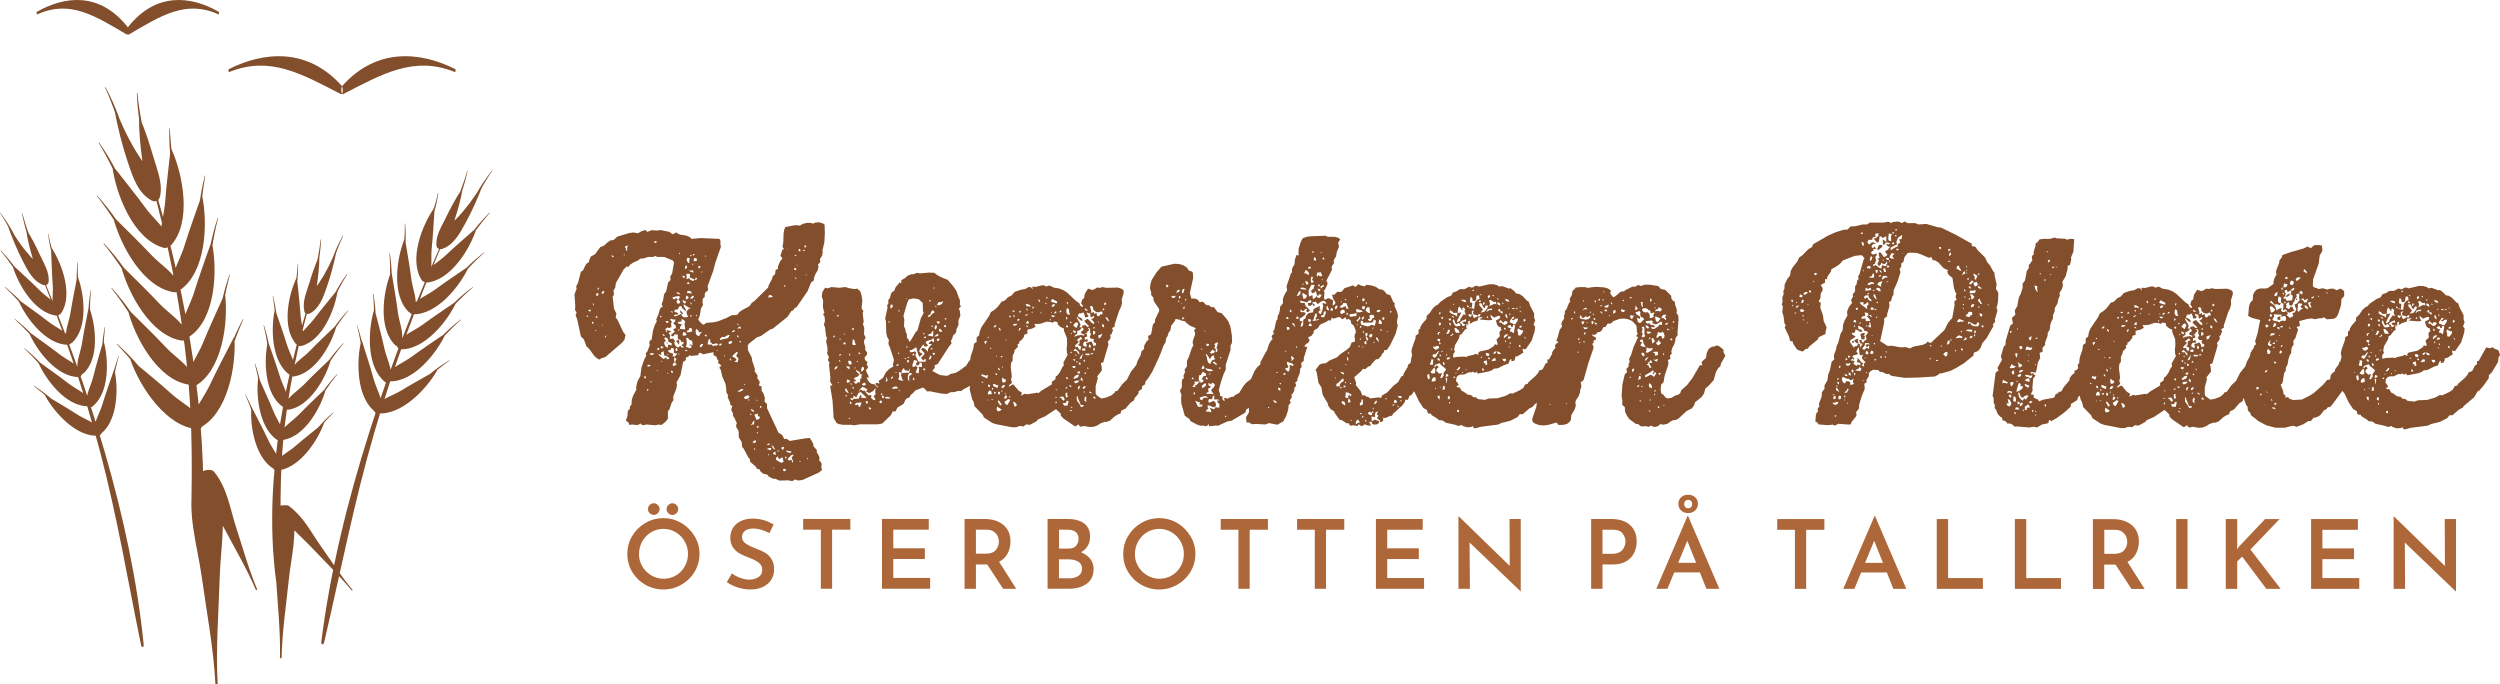
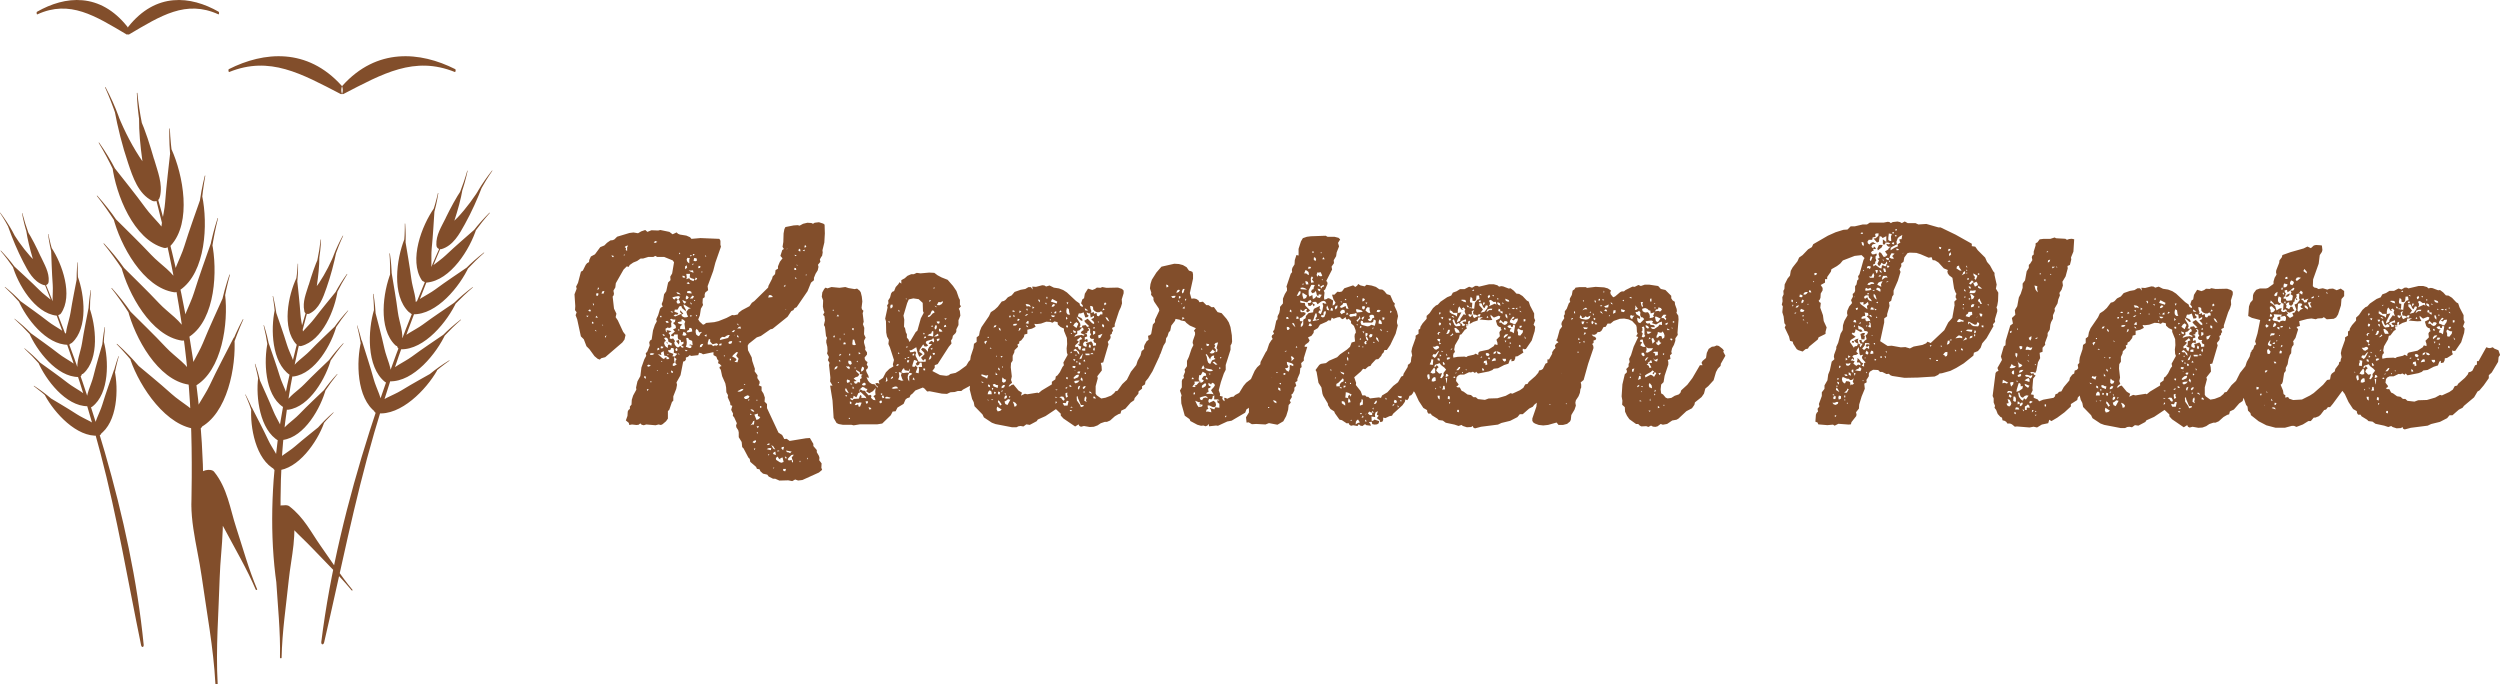
<svg xmlns="http://www.w3.org/2000/svg" id="Layer_1" viewBox="0 0 384.06 105.15">
  <defs>
    <style>.cls-1{fill:#824e2b;}.cls-2{fill:#ae6738;}</style>
  </defs>
  <path class="cls-1" d="m104.29,52.2l.08.37-.08.37-.45-.57.45-.16Zm21.95-12.88l-.29.53.08.37-.37.45.08.33-.12.53-.33.53-.25.62v.37l-.45.37-.53,1.31-1.68,2.46-.33.16-.16.29-.33.16-.57.86-2.3,1.85-.33.08-1.48,1.03-.62.21-1.23.98-.16.29.04.7.57,1.11.08.53.41,1.23-.04.37.45.62-.04.41.37.57-.04.33-.12.21.45.21v.62l.29.45.21.62-.04.62.37.37v.62l1.76,3.77.57.37.33.62.37-.04.45.33,2.5-.41.61-.04.53.9v.33l.53.62v.33l.33.57.08.29-.04.37.37.49-.04.66.12.33-.49.41-2.54,1.15-.66.08-.45-.16-.45.25-.62-.12-1.35.04-.66-.29h-.33l-.66-.33-.21-.29-.66-.16-.41-.37-.12-.29-.41-.08-.12-.29-.9-.78-.08-.45-.21-.21-.74-1.4-.21-.21-.08-.78-.45-.74v-.74l-.08-.33-.29-.45-.04-.29.12-.33-.41-.9-.21-.25.04-.33-.29-.57.17-.62-.29-.12-.04-.37-.37-.82.04-.33-.25-.45-.04-.74-.12-.62-.49-1.11-.21-.98-.21-.29.08-.2.25-.08-.25-.29-.29-.16.08-.37-.21-.25-.12-.37-.45-.25v-.45l-1.6.33-.25-.16-.37-.08-.12.37-1.07.12-.25-.12-.25.25-.33.12v.33l-.16.21-.25.08-.41,2.09-.62,1.11.08.37-.12.62-.45,1.15v.66l-.21.21-.41,1.19-.21.21v1.15l-.29.41-.53.45-.25.12-.37-.08-.45.12-1.44-.12-.37.12-.33-.08-.21-.21-.25.21-.33.04-.7-.08-.41.08-.08-.33-.45-.37.25-.7.04-.66.12-.25.21-.16v-.37l.25-.29.04-.74.21-.66.49-.9-.04-.33.21-.94.45-.82.16-1.31.45-1.27.29-.53-.08-.37.25-.29.37-.94-.08-.45.12-.29.25-.16.21-1.4.29-.86.29-.53-.08-.33.29-.62.29-.98.16-.2.25-.12-.16-.41.21-.53.16-.98.33-.45.29-1.35.37-.37-.04-.53.29-.49.29-1.72-.21-.29-1.31-.53h-1.07l-.29-.16-.29.16h-.78l-.82.25h-.37l-.53.37-.61.25-.53.37-.16.29-.29-.08-.49.49-1.19,2.09-.08.66-.29.49.08.45-.04.25-.16.21.21,1.85.37.78-.12.53.33.49.82,1.76.37.49-.16.7-.33.45-2.63,2.26-.62.16-.21.21-.33-.12-.49-.41-.78-1.07-.45-.45-.41-1.07-.45-.45-.57-2.63-.24-.62.16-.45-.25-.33.04-.62-.12-1.81.33-.86-.08-.33.29-.57.45-1.72.29-.16.45-.9.21-.25.29-.16.04-.33.25-.53.62-.33.82-1.11.62-.25.41-.41.53-.37.37-.04.25-.12.41-.41,1.89-.57.62-.08.7.12.49-.29.62-.21.33.29.62-.25,1.03.04.33-.08,1.4.29.49.37.62-.29.21.21.29.12.99.16.57.25.21.25,1.39-.12,2.91.12.16.29v.62l.08.29-.86,2.46-.33,1.27-.86,2.34.08.62-.45.37-.08.29v.41l-.29.21-.04.66.08.33-.33.57-.16,1.03-.25.62.21.33.53.49.29-.12.16-.16,1.27-.12.66-.16,1.23-.49.86-.45.29.04.57-.12.16-.29.49-.37,1.15-.61.37-.53.37-.25,2.13-2.09.04-.25.57-1.11.08-.33.37-.37.08-.62.37-.21v-.37l.29-.7.41-.53-.33-.37.29-.9.25-.16-.21-.33.12-.74.04-1.31.12-.66.16-.33,1.27-.25.62-.04.29.08.53-.29.66-.16.62.04.25.12.25-.16.66-.08.66.21.21.16.04,1.35-.08,1.4-.29,1.19.04.33-.12.66Zm-17.93.08h.21l-.21-.21v.21Zm-.53,2.5l.16-.12-.16-.12v.25Zm-.53-.7l.29-.04.08-.25-.29-.08-.08.37Zm-16.82,7.3h-.37l.16.21.21-.21Zm.37-.7l-.16-.29-.29.21.21.12.25-.04Zm.37,1.72l-.21-.12-.04.25.21.12.04-.25Zm.08-2.87h-.21l.21.33v-.33Zm.41,4.27l-.16-.25-.08.16.25.08Zm.21-2.13l-.29-.29-.08.29h.37Zm.08-3.69l-.29-.08-.08.21.08.25.21-.08.08-.29Zm.08-.74l-.16-.25-.08.45.25-.21Zm.66,5.62l-.21-.12v.12h.21Zm.16-5.29l-.33.08-.12.33h.33l.12-.41Zm.33,6.81l-.25.16.08.25.16-.41Zm1.11-12.02l-.08-.2-.29-.04.16.25h.21Zm1.68-.25l-.08-.21-.08.21h.16Zm.53-1.52l-.33.08-.21.16.21.16-.04.29.21.16v-.57l.16-.29Zm4.47-.57l-.33-.12-.21.25.29.04.25-.16Zm-1.76,20.72l-.21-.12-.04.29.25.16v-.33Zm.45,1.93h-.29l.08.29.21-.29Zm0-3.45l.33-.21-.37-.12-.25.21.29.12Zm.41,2.22h-.16v.16h.16v-.16Zm.45-4.23l-.37-.08-.33.08.12.21.37-.04.21-.16Zm6.48-14.65l-.37-.04-.08.45.33.04.2-.12-.08-.33Zm-.66,8.82l-.37-.08.12.25.25-.16Zm-.04,2.09l-.12-.21h-.29l-.04.29-.25.12-.12.25h.33l.53-.12-.04-.33Zm-.04-4.02l-.25-.12.17.37.08-.25Zm0-1.48l-.08-.29-.29-.12-.33.08v.25l.7.08Zm-.78.29l-.12.25v.37l.29-.08.16-.25-.33-.29Zm.2-1.76h.29l-.21-.29-.29.16.2.12Zm.86-.45l.16-.29-.45-.12-.29-.16.04-.53h-.57l.08.57-.08.25.45-.16.16.25.49.21Zm-.45-1.6l-.29-.04.21.16.53.21-.08-.37-.37.04Zm.37-.82l.08-.29-.21.12.12.16Zm0-1.52h.16l.08-.21h-.25v.21Zm-.49-.04l.12.21.25-.16-.37-.04Zm-.49.7l.12.33.29.25v-.57l.08-.25-.37-.04-.12.29Zm-.25,1.07l.04.41.29-.25-.08-.37-.25.21Zm-.41,1.4l.08.29h.37l-.12-.25-.33-.04Zm0,3.73l.16.37.21.2.25-.29-.62-.29Zm-.16.9l-.29.08-.29.49h-.41l-.08.33.62.21-.16.25-.33-.04-.25.21.29.08.98-.41-.25-.21v-.33l.49.53-.33.16.16.25.29.16h.33l.29-.12-.16-.29-.12-.45.37-.45.33-.08-.33-.12-.78-.49v.25l.33.57v.25l-.58-.49-.12-.33Zm.16,2.87l-.29.25-.08.41.82.08-.12-.86.12-.33-.21-.25-.33-.16-.04.37-.25.04-.33.08.12.21.57.16Zm-.53.66l-.16.25h.25l-.08-.25Zm.53.98l.37.08.29-.12-.16-.33-.33-.16-.08.29-.08.25Zm-.53-12.47h.2l-.04-.25-.16.25Zm-.37,5.83l.12.25.25.08.29.04-.29-.25-.37-.12Zm-.62.82l.12.25.25.08.16-.25.29.25-.21.37.21.29.37-.12-.08-.33-.2-.21.29-.41-.29-.12-.62.12-.29.08Zm-.29,2.22l.37.16-.12-.25-.25.08Zm-.78,1.44l.21.29.33-.12-.25-.21-.29.04Zm.37,4.1v-.37l.16-.16.37.21.08-.37-.53-.25-.04-.33-.16-.25-.25-.08-.21.12.29.41-.21.12-.08.25.12.33.16.21.29.16Zm-.08,1.11h.16v-.12h-.16v.12Zm-.74-3.24l.08.25.29.04-.12-.21-.25-.08Zm-.25,1.89l-.04.29.25.04.21-.25-.41-.08Zm-.12-4.47h.21v-.21h-.21v.21Zm-.45,5.09l.33-.12-.04-.25h-.21l-.08.37Zm.12,3.04h-.21l.21.12v-.12Zm.7-1.23l-.16-.21-.08.12.25.08Zm.9,1.8l-.16-.21v.21h.16Zm.16-2.42l-.45-.33-.33-.04-.12-.7-.41.25.08.37-.33-.12-.25.04.21.08.49.45.29.16.12-.21.25-.08v.29h.29l.16-.16Zm.53,2.05l-.25-.16-.04.29.29.12v-.25Zm.62-1.07l-.25-.21.04-.37.16-.25-.37-.29v.53l.08.29-.29.2v.33l.29-.04.33-.21Zm.04-1.64l-.53-.16.04-.33-.08-.37-.33-.04-.16.33-.37.04.16.29.7.25-.16.37.37.04.37-.41Zm.04-.74l-.16-.16-.16.21.08.25h.21l.04-.29Zm.37.82l-.25-.16v.16h.25Zm.21-1.4l.33-.21.04-.33-.37.08-.08-.33-.37-.12-.08-.29v-.45h-.53l-.12.29-.29-.04-.12-.16.62-.53-.29-.33.45-.21-.04-.37-.41-.41.29-.16.08-.37h-.37l-.25-.12-.21.12.29.33-.12.21.04.62-.37.16-.16-.12-.37.21.04.37.21.21-.08-.37.74.16-.45.29.21.25.04.25-.08.33.25.08.29-.08.29.41-.12.21.08.33.21.29.29.16.37-.25.25.29.29-.12-.37-.25Zm.98.78l-.45-.08.21.25.25-.16Zm.25-.78l.12-.12.41.12-.08-.66-.49-.21-.12-.25h-.29l.08.7-.04.37-.12.29.57.21.25-.04.08-.33-.37-.08Zm.53-7.18l.21-.29-.21-.16-.21.21-.21.25h.41Zm.37.25h-.16v.12h.16v-.12Zm0-3.04l.2-.08.12-.25-.25-.08-.08.41Zm.08,5.29l.2.29.04-.21-.25-.08Zm.66,3.12l.04-.16.29-.33-.45.08-.16-.33-.25-.21-.12.25v.29l.08.33.33.25.25-.16Zm.53,1.35l-.29.04-.21.16-.04.33.29-.08.25-.45Zm.53-1.44l-.37.12.29.25.08-.37Zm1.76,2.54l-.25-.12v.12h.25Zm0-1.03l-.25-.16-.62.16-.37-.41v-.37h-.21l-.16.53v.29h.57l.25.25.25-.12.33.04.21-.21Zm13.62,17.64h.16l-.08-.25-.08.25Zm-1.15.45h.17l-.08-.25-.08.25Zm-4.59-1.23l-.25.08.08.16.16-.25Zm.74,2.05l-.21.08.12.12.08-.21Zm2.95-1.97l-.33.08-.41.41-.16.21.16.21.45-.08.04.29.16.12v-.29l-.12-.21-.08-.37.21-.12.08-.25Zm-1.15-.62l.12.25.29.04.2.12.25-.25-.86-.16Zm-.21.98l.21.33.08-.25-.12-.12-.16.04Zm-.25,1.85l.04.29.29.08.12-.37h-.45Zm-.29-3.2l.29.33.16-.53-.33.04-.12.16Zm-.16,1.76l-.25-.21-.12-.25-.29.21.04.29.57.37.25.08.33-.12-.16-.7-.33.12-.04.21Zm-.45-1.23l.37-.08-.29-.12-.08.21Zm-.21.53l-.08-.53-.25.12-.12.25.45.16Zm-.7-1.52l.29.53.33.16-.33-.53-.29-.16Zm-.7,0l.33-.04.21-.16-.33-.04-.21.25Zm0,.62l.62.16.08-.33h-.37l-.33.16Zm-2.26-3.78h.29l.08-.61-.21.12-.12.29-.29.33.25-.12Zm.53,3.69h-.25l.08.25.16-.25Zm.08-1.27l-.33.08-.21.21.29.16.25-.21v-.25Zm.29-1.23h-.21l.21.25v-.25Zm.16-.98l-.37.08.21.29.16-.37Zm.16-2.79h.21v-.25h-.21v.25Zm-.53-1.07h.12v-.16h-.12v.16Zm-.33,2.13l.33.82.37-.16.21-.29-.37-.16v-.37l-.29.08-.25.08Zm-.62-.78l.29.25.33.12-.12-.25-.25-.16-.25.04Zm-.04.82l.29-.04-.29-.16v.21Zm-.94-4.6h.25l-.25-.16v.16Zm-.57-8.99l-.29.12-.16.29.2-.12.37.04-.12-.33Zm-.25,2.38l.37.08v-.21l-.37.12Zm0-.66l-.04-.25-.16-.16-.04.29.25.12Zm-.29-2.13l.29.29-.08-.29h-.21Zm-.78,1.27h.33l.21-.29-.29.04-.25.25Zm.41.45v.16l.04-.21-.04.04Zm-1.93,1.31l-.33.04-.12.25h.37l.08-.29Zm.45,1.81h-.12v.16h.12v-.16Zm.53-2.67l.25-.45h-.21l-.29.12-.29.21-.37-.04-.29.21-.08.29,1.27-.33Zm.45,3.2h-.2v.25h.16l.04-.25Zm.17-2.71l-.41.04-.21.25.25.16.29-.12.08-.33Zm.82,3.24l.16-.53-.37-.45.29-.53-.25-.04-.45.41-.21.25.53.29.16.25-.33.29.45.08Zm.94,4.1l-.37.04-.25.16-.33.16.2.08.29-.04.29-.16.16-.25Zm.9,1.56l-.21.12.12.21.08-.33Zm-.57-.45l-.29.16.16.29h.29l.29-.16.12-.29-.29-.12-.29.12Zm4.18-15.22l-.29-.29h-.33l-.12.37.74-.08Zm1.64-1.68l.21.12.08-.33-.29.21Zm.41,3.65l-.21-.08.08.08h.12Zm.16-9.44l-.08.04v.16l.08-.21Zm2.63-.29l.04.21.25-.21-.21-.25-.08.25Zm-1.56,1.27l.16.21.21-.16-.37-.04Zm0,2.34h.29l-.04-.29-.25-.04v.33Zm.37,1.27l-.29-.16.08.25.21-.08Zm.16-1.89l-.16-.25v.16l.16.08Zm.41-2.5l-.21-.16-.12.29.29.16.04-.29Zm.7,0l-.37.08.25.16.12-.25Zm.25,3.94l-.08-.21-.08.21h.16Zm-21.37,10.3h-.21l.21.25v-.25Zm81.93,9.68h-.16l-.08.16.25-.16Zm80.25-8.25l.33.62-.7,1.23-.04.33-.41.41-.29.53-.37,1.27-.82.9-.45.37-.21.78-.37.53-1.02.82-.08.37-.37.53-.86.45-1.23,1.15-.29.16-.66.12-.78.53-.66.12-.33-.12-.49.37-.33.08-.37-.04-.29-.16-.41.21-.33-.12-.74.04-.24-.12-.25-.25h-.33l-1.03-.74-.37-.53-.29-.62-.04-.7-.41-.37.04-.62-.12-.66.12-1.85.37-1.56.29-.25.04-.25-.12-.29.37-.37v-.41l.16-.29-.08-.49.29-.57.41-1.31.7-1.48-.33-.12.25-.41-.12-.25-.04-.74-.08-.29-.62-.66-.57-.25-.66-.12-.66.04-.94.33-.49.41h-.45l-.29.49-.33.04-.29.53-.25.21-.37.04-.21.29-.29.12-.41-.04.21.25.33.12.16.25-.12.21-.29.08v.37l-.21.16.16.29.04.33-.82,2.42-.7,2.5-.45.37.08.33v.45l-.12.25-.08.57-.21.53-.41.62-.08.37.08.45-.21.62-.49.82-.08.74-.12.25-.45.37-.62.16h-.7l-.29-.37-1.31.37-.74.08-.7-.08-.57-.21-.25-.16-.16-.25v-.37l.62-1.81.07-.62-.4.33-.21.29-.57.29-.98.86h-.45l-.37.45-1.11.57-1.35.33-.53.25-2.59.33-.94.25-.25-.12-.08-.25-.25.16-.66.04-.62-.2-.21-.16-.45.16-.62-.21-1.35-.29-.45-.33-.62-.08-.21-.21-.86-.53-.16-.25h-.37l-.16-.25-.04-.29-.57-.33-.7-1.07-.57-1.23-.19-.26-.18.34-.21.25-.29.12-.12.37-.21.29-.29-.12-.08.37-.37.53-1.44,1.31-.16.29-.41.08-.62.29-.33-.08v.37l-.12.25-.33.08-.08-.29-.45-.33.29-.37-.29-.16.16-.53-.33.16-.12.33.04.41-.57-.08.04.7.25-.08.16-.16.74.25-.08.33-.25.16-.37.04-.37-.08-.08-.37-.45.08.21.21.12.33-.7-.08-.21-.16-.41.29-.33-.08-.21-.21-.21.29-.66-.12-.33.08-.25-.16-.12-.25-.29.04-.74-.49-.37-.08-.7-.98-.12-.29-.57-.37-.37-.57-.04-.29-.7-1.15-.12-.33-.16-.98-.45-.7-.29-1.68-.16-.29.57-.78.25-.16.78-.12.49-.37,1.23-.53.45-.45,1.07-.74.45-.41.25-.66.53-.16-.08-.78.04-.33.16-.25-.04-.37-.25-.66-.45-.41v-.33l-.37-.37-.25.16-.16-.16-.04-.25-.45.33-.25-.12-.16-.21-.37.04-.62.21-.29-.16-.16.45-.37-.04-.25.21-1.02.45-.33.53-.62.37-.04.37-.33.45-.53.25.25.45-.16.29-.49.37-.16.25.16.08h.29l-.53,1.72v.41l-.41.37.08.62-.21.16-.08.78-.37.86v.33l-.33.21.16.53-.29.29v.41l-.25.49-.21.16.08.37-.33.53.16.33-.33.37-.08.74-.29.94-.45.82-.9.53-1.31-.25-.53.21-1.43-.08-.66.04-.49-.29-.33.04-.08-.82.45-.74v-.74s-.08.09-.08.09l-.29.16-.21.53-2.09,1.23-.66.12-1.43.66-.29-.04-1.07.12-.08-.37-.17.25-.29.12-.33-.12-.37.04-.57-.16-1.07-.57-.12-.29-.74-.53-.53-1.89-.04-.94.08-.29-.25-.74.29-.49v-.98l.08-.25.25-.21-.08-.33.25-.62-.08-.33.37-.53v-.82l.29-.62.41-1.23.29-.58-.12-.33.04-.33.33-.94v-.33l-.16-.29.29-.37-.94-.41-.53-.41-.21-.25-.62-.12-.21-.12-.62-.12-.08.29-.57.74-.16.78-.25.29-.17.57-.21.29-.08.62-.33.53-.45,1.23-.15.26.02.07-1.11,2.38-.66,1.07-.41.49-.08.45-.45.29v.37l-.53.41-.04.37-.57.66-.08.33-.53.37-.82.94-.62.29-.12.45-.29.08-.57.33-.74.66-.49.21h-.33l-.62.21-.49.33-.57.21-.62.04-.9-.16-.45.12-.25-.12-.12-.25-.53.33-1.8-1.23-.41-.45v-.29l-.74-.7-1.6,1.07-1.19.53-.16.25-1.07.57-.53-.08-.45.33-.41-.08-.33.04-.33.16h-.66l-2.54-.49-.57-.21-1.23-.82-.21-.45-1.23-1.27-.12-.62-.25-.49-.37-1.48.05-.54-1.08.58-.25.21h-.53l-.49.16-.66.04-.53.25-.78-.04-1.89-.37-.37.04-.41-.45-.25-.16-1.15.45-.45.49-.29.21-.16.37-.37.12-.25.21-.29.66-.94.57-.29.57-.45.04-.29.57-1.31,1.27-.74.12h-2.67l-.98.16-.33-.08h-1.31l-.66-.12-.33-.16-.45-.78-.17-2.67-.37-2.3h.37l-.37-.62.04-.62-.21-1.93.08-.33-.25-.41.16-.49-.29-.53.08-.37-.04-.66-.16-.66v-.33l.12-.37-.16-.29-.16-1.4-.16-.29.16-.7-.08-.66-.21-.2.21-.41-.12-.25-.12-.62.04-.94-.21-.57.08-.66.29-.53.21-.21.29.12.62-.21,1.23.12.9-.12.49.16.94.16.37-.08.41.33.16.25.16.66.08.74-.12.98.08.25.21.2-.12.37.16,1.31-.12.37.21.57-.04.98.25.53-.25.45v.33l.21.74-.04.33.29.41v.33l-.37.45.04.29.16.25.25.16-.12.41.21.33-.12.29-.21.17.08.33.29.57.08.33-.37-.08.25.53.25.29.33.21.41.04.25.29.29.25-.08-.25-.25-.16-.08-.29.33-.04.29.12-.12-.45.66-.45.45-.86.53-.53.62-.37-.08-.33.17-.66-.62-1.93-.24-.53.08-.62-.29-.53-.12-.62-.04-1.72-.12-.41.37-1.72-.08-.29.21-.33-.04-.45.29-.45.16-.62.17-.25.29-.12.25-.62.41-.45.16-.29.29.21v-.53l.53-.29.41-.37.57-.25h.41l.45-.21.57.08,1.35-.12.78.04.49.37.62.33.94.37.82.94.53.78.37,1.07.16.29v.74l.16.25-.33.37.16.33.08.74-.29.7v.74l-.33.66v.33l-.12.25-.41.41-.08.41-.21.33.08.45-.41.49-1.72,2.67-.45.16v.41l-.37.49,1.19.62.98.12.33-.08.29-.21.78-.16.57-.33,1.07-.78.37-.62.25-.27v-.05l.08-.53.41-1.23.08-.66.41-.29v-.7l.37-.29.12-.66.25-.62,1.15-1.68.29-.62.57-.37.49-.45.62-.82.33-.08.24-.16.37-.41.58-.29.45-.53.94-.33.7-.12.49-.29h.37l.29.37-.08-.45.57.04.98-.25.33.04.25.16.53-.16.66.33.78.12.66.25.57.37,1.4,1.31.53.37.08.29.16.16.29.08-.04-.25-.25-.29.21-.62.25-.16.12-.7.49-.78.66.21.41-.16.29-.21.57.04.25-.12.66.12,1.76-.04.62.21.25.25v.41l-.29.94.04.62-.17.57-.29.62-.66,2.01v.37l-.41.21.16.45-.16.16-.04.29-.25.16.08.33-.08.29-.37.45.12.37-.82,2.79-.37.08.12.49.04.66-.7.9.08.29-.33,1.23v1.15l.16.25.7.49.66-.12.86-.33.49-.41.16-.25.33-.08.74-1.03.7-.66.62-1.23.82-1.03.21-.66.45-.82.16-.66.39-.33-.02-.33.08-.29.33-.57.29-.21-.08-.62.33-.12.16-.21.25-1.4.33-.37v-.37l.66-1.4-.08-.33-.7-1.03-.12-.29v-.33l-.37-.45.04-.33-.21-.66.08-.66.21-.66.7-1.11.78-.9,1.97-.45.7.04.62.16.57.33.37.53.29.08.25.12.08.37v.66l-.49,2.22.25.86.37-.04.37.08.33.21.16.29.53-.08.53.53h.33l.49.33.33-.04.57.78.62.16.78.9.33.53.25.7.21,1.27.04.98-.08.33-.16.25v.66l-.74,2.34v.74l-.29.57-.45,1.31-.33,1.27.21.57-.04.29.45.12-.08.29.12.25.25.16-.08-.53.29.04.16.12.62-.29.37-.04.25-.25.62-.33.66-1.07.41-.49.74-.57.57-1.27.37-.53.49-.45.04-.37.78-1.48.2-.28.34-1.03.33-.53.21-.21-.16-.33.08-.25.29-.21-.16-.37.21-.29.29-1.35.21-.25v-.45l.25-.49.12-.57v-.37l.45-.53v-.74l.29-.7.33-.53v-.37l-.08-.25.66-1.97.21-.25-.04-.33.08-.33.33-.53.04-.66.25-.78.33.08v-1.03l.37-1.15.29-.49.62-.21.62-.08,2.26-.08.29.16h1.07l.62.16.25.25-.33.53.16.53-.37.94-.08.57-.37.62.04.45-.37.53.08.45-.9,1.76.16.16.04.29-.37.86-.21.16.12.33-.08.7.04.37.33-.08.25-.16.29.08.49.29-.08.78.29-.16.16-.29-.33-.53-.21-.7h.37l.45-.45.37.04.33-.08.37-.49,1.35-.45.33.25.29-.21.16-.25.33.21.66.16.29-.25.78.12.66.21.53.37.45.04.29.21.41.49.53.16.45,1.03.25.25-.08.33.41.9.16.7-.16.74v.33l.12.37-.33,1.27-.82,1.72-.53.78h-.37l-.12.37-.25.25-.12.29-.45.49-.37.04-.66.7-.16.29-.37.12-.45.41-.33-.08-.33.41-1.03.9.29.86-.04.33.74.94.25.66h.45l.2.21h.25l.29.25,1.35-.16.33.08.16-.37.82-.49.9-.98.74-.57.49-.86.29-.12.08-.33.62-1.03.04-.33.29-.21.17-.25v-.12s.07-.57.07-.57l.12-.29-.12-.62.12-.57.53-1.48v-.37l.45-.29v-.62l.25-.16.04-.29.33-.53.62-.7v-.45l.45-.41.53-.78.45-.41.29-.12.41-.45,1.03-.7.62-.25.25-.45.57-.21.53-.33h.7l.7-.37.45.16.49-.29h.33l.25.12,1.56-.37h.7l.57.16.25.21.33-.08.29.04.86.33.29-.04.49.37.41.45.41.04.53.33.66.7.29.16.21.62.62,1.19v.7l.16.37-.25.66.25.33-.08.66-.45,1.44-.9,1.31-.25.04-.21-.12-.04.29.12.33-.9.57-.33.04-.04.33-.16.33-.41.08v-.37l-.25.16-.21.57-.66.21-.94.49-.66.08-.21.2-.53.21-1.68.33-.29-.29-.16.21-.33-.21-.29.12-.29-.04-.78.37h-.61l-.33.16-.21.25-.08.57.41.53-.17.21-.21.08.21.16h.33l.29.53.29.12.62.45.53.08.37.33h.37l.33.29,1.07.12.57-.21,1.35-.04,1.27-.37.74-.41.29.08,1.15-.53.53-.37.29-.53.37-.08.16-.29,1.03-.9.45-.53.12-.33.33-.08.25-.16.41-.82.29-.12v-.53h.25l.48-.86v-.25s.3-.45.3-.45l.12-.06.09-.17-.09-.34.21-.29.33-.21-.33-.29.16-.29.37-1.35.37-.49-.12-.37.08-.33.37-.57-.08-.37.16-.25v-.45l.29-.37.33-.86.21-.21-.08-.29.04-.25.29-.53.12-.66.29-.21.16-.25.62-.08h.94l.21.12,1.31-.16,1.31.08.57.16.49.33-.12.29.08.29.37.45.29-.12.78-.66.25-.12h.33l.25-.21,1.07-.53.33.04.58-.29.37.16.61-.21h.66l1.39.21.41.45.7.16.9.9v.37l.21.33.33.21.04.41.25.7.04.33-.08.25.29.45.04.57-.16,2.05.04.33-.37.53v.37l-.21.62-.29.53-.12.53.08.29-.29.29.04.29.04.25-.41.16.08.29v.41l-.57,1.72-.16.98-.37.37-.08.74.08.62.29.16.41.49.29.12.57-.08.53-.33.62-.21.25-.25.12-.37.94-.86.78-1.03,1.15-1.97h.41l-.16-.37.16-.29.53-.45.12-.78.29-.62.49-.33.37-.04.37-.16.33.08.53.41.25.29Zm-51.2-5.95l.29-.16-.21-.21-.08.37Zm-.53,2.87l.12.08.16-.16-.29.08Zm-.62-1.81l.25-.04.08-.29-.33-.08v.41Zm-24.95,5.7l.12.29.08-.29h-.21Zm-.16,1.89l.25-.16-.16-.21-.08.37Zm-50.59-7.35l-.29.04.29.16v-.21Zm.45-2.58h-.29l-.08.33.08.29.29-.25v-.37Zm-8.16,5.21l.08.33.08-.33h-.16Zm-.45-3.41h.37l-.16-.29-.21.29Zm-.37-.82l-.17-.25-.08.16.25.08Zm.12,4.02l-.12-.33-.17.33h.29Zm.45,4.51l-.25-.04-.21.2-.08.33.33-.17.21-.33Zm.16,2.38h-.16v.12h.16v-.12Zm.29-3.2l-.29-.21v.25l.29-.04Zm.08-.98l-.21-.16-.16.33.37-.16Zm3.49,4.27l-.29.21v.16l.25.08.29-.08-.04-.29-.21-.08Zm-.45-1.03l.21-.21-.41-.08v-.29l-.62-.37.12.33.21.16.21.25-.21.29-.37.12-.29.21.45.37-.45.08.21.33.33-.04.08-.21.37.08v-.53l.25-.16-.08-.33Zm-.29,2.38h.12v-.16h-.12v.16Zm-.98-.78l-.08.33h.29l-.21-.33Zm.45-2.83l-.16-.12v.25l.16-.12Zm.82.57l.25-.12.16-.2.04-.29-.29-.16-.16.45v.33Zm-.37-2.67l.29-.08-.29-.29v.37Zm-.33,1.15l.25.08-.16-.25-.08.16Zm-.66-4.88l.21.04v-.33h-.21v.29Zm0,2.22l.25.12.29-.04-.25-.82h-.21l-.04.33-.04.41Zm0,6.15l-.25-.25v.25h.25Zm-.16,1.27v.16h.16v-.16h-.16Zm-.37-5.74h.21v-.25h-.12l-.08.25Zm-.08,1.15l.12.21.25.08.16-.16-.08-.33-.16-.12h-.29v.33Zm-.37.45l.2.33.33.21.08-.29-.16-.16-.21.04-.25-.12Zm.2,2.09l-.08.25.08.29.37-.12.04-.25-.41-.16Zm-.53-6.89h.16v-.12h-.16v.12Zm-.04,1.52l.37-.04-.12-.29-.25.08v.25Zm.57,7.84l-.29-.08.12.29.16-.21Zm0-.45l.25.12-.45-.82-.12.25.08.25.25.21Zm.41,3.9h-.16v.16h.16v-.16Zm.25-2.42l-.25-.12v.33l.21.12.04-.33Zm1.56.08l-.29-.04-.25.08-.29-.04-.25.37h.29l.25-.12.08.37h.21l.25-.62Zm.45-.74l.29.08-.16-.29-.74-.7-.37.21-.12.29-.16.33-.41-.25-.12.45-.41-.12.08.25.25.12.21-.21.78-.04.21-.57.21.16-.04.29h.53Zm.53.53h-.37l.08.37.25-.08.04-.29Zm.53,1.19l-.16-.21-.29-.08.12.37.33-.08Zm.57-2.63l.08-.62-.41.49-.57.33-.49-.29.21-.37-.25-.04-.21-.16-.29-.12-.53.45.25-.04.25.16.41.04.12.25.41.45.29-.08.16.16-.08.29.37.33.33.04-.12-.37-.21-.25.33-.21-.04-.45Zm9.19-5.99h-.37l.08.29h.21l.08-.29Zm.08-4.27l-.16.37.08.33.25-.21.04-.41-.21-.08Zm.29-.29l.25.08.12-.33-.25-.04-.25.04.12.25Zm-.53,2.05l.41-.04.29-.12-.08-.29-.33.21-.29.25Zm.86.29l-.45.08.12.37.29-.21.04-.25Zm.45-1.07l-.21-.29-.33-.16v.41l.25.08.29-.04Zm.29-2.01l.16.21.21-.21h-.37Zm-.08,1.35l.37-.08-.08-.29-.21.08-.08.29Zm-1.07-3.41l.37.04.33-.16.21-.25-.04-.25-.25.2-.37-.04-.25.45Zm-.12.16l-.25-.04.33.25-.08-.21Zm-.45-2.67l.25-.08-.12-.16-.12.25Zm-.62,1.81l.08.25.21-.33-.29.08Zm-.25,2.58l.37-.12.45-.49.25-.08-.08-.29-.29-.08-.16.29-.12.33-.29.16-.12.29Zm.7,1.23l-.16.21h.33l-.16-.21Zm-.7,1.56l.86.16.04-.78-.21-.04-.12.37-.29.08-.29.21Zm-.37.08l-.21.37.37-.08-.16-.29Zm0-.29l-.25-.21-.04.25.29-.04Zm-2.95-5.37l.16.04-.16-.21v.16Zm-.37,2.54l.12.62-.04,1.07.16.25.12.62.16.29v.53l.25.29.12.37.21-.21.78-1.31.25-.21.53-1.89.45-.86-.12-.25-.04-1.27-.62-.57-.82-.12-.7.16-.25.57-.57,1.93Zm.9,6.32l-.37.12.29.08.08-.21Zm-.29.49l-.08.33.21.08.16-.33-.29-.08Zm.12-2.01l-.25-.08-.12.21.37-.12Zm-.53,1.72v.16h.16v-.16h-.16Zm-.98-7.18h.25l-.25-.25v.25Zm-.04,6.57l.21-.12-.21-.16v.29Zm-.33,1.76l.29.04.16-.21-.25-.04-.21.21Zm-.08,1.11h.16v-.12h-.16v.12Zm-1.52,1.4l.29-.16-.04-.33-.16-.29v.41l-.08.37Zm-.78,1.85l.25.21v-.33l-.25.12Zm.2,1.03h-.25l-.16.21.21.21.2-.12v-.29Zm.37-.45l-.16-.37-.21.12.12.33.25-.08Zm.98,0l-.57-.16-.25.08.04.21h.61l.16-.12Zm.37-3.04v-.25l-.25.16-.12.29.37-.21Zm.78,1.6l-.16-.25-.29-.04-.33.12-.21.16.29.08.7-.08Zm.37.29l-.33-.08.12.16.21-.08Zm.45-1.52l-.17-.16-.21-.62.12-.37-.45-.12.08.62-.08.29-.12.21.53.21.29-.04Zm.82-1.15l.16-.37-.08-.29-.08.37-.62-.12-.12-.33-.25.25-.16.37.25.16.62-.08.29.04Zm.53.16l-.16-.12-.29-.04-.21.37-.04.37.08.33.16.25v-.82l.45-.33Zm.37.98l-.12-.45-.21.29.33.16Zm.62-2.05h.53l-.08-.66h-.29l-.08.29-.29.16-.25-.25.29-.37-.21-.16-.33-.08-.21.66-.08.33.33.08.29-.29v.21l.21.16-.29.78.45.12.08-.66-.08-.33Zm-.9-1.72l.21-.08v-.29l-.25.12.04.25Zm1.89,1.97h-.29l.04.25.25.04v-.29Zm.45-2.99l.16-.29.45-.49h-.53l.16-.29.29-.21.37.25.04-.37-.16-.33-.16.25-.86.25-.12.29.37.37-.21.16h-.33l-.21-.33-.53.78-.08.37.53.37-.53.41-.25-.62-.21-.86-.74.45-.33.04.16.29.41-.04.33-.12.16.25-.12.29.04.21.45.86h1.07l.04-.29-.12-.16-.29.29-.33-.45.53-.53-.04-.25-.49-.49.25-.25.37.12.45.49v-.41Zm.53,1.19l-.16-.25-.16.37-.12.33.29-.12.16-.33Zm.08-1.07l.08-.33-.33.16.25.16Zm25.19-1.03l-.29-.12-.12-.29.12-.25h-.41l-.21-.16-.04-.25.21-.29-.16-.21v-.62l-.21-.16h-.16l.25.33-.33.25v.21l-.37.12.33.08.04.33-.37.12v.41l.37-.16.08.29-.08.25-.21-.16-.25.08-.16.25v.29l.33.21.21-.04v-.29l-.12-.21.82-.29.21.29.08.41.45-.08v-.33Zm-2.42,4.35h-.29l-.16.08.08.21h.29l.08-.29Zm-.29,2.3l-.08.29.16.21.21-.62-.29.12Zm-.29-4.72v-.16h-.16v.16h.16Zm-.33,2.17l.08.08h.16l-.25-.08Zm.98-5.66l.16-.29.29-.16-.04-.25-.16-.16-.45.45-.33.08v.45l-.29.16-.16.29.57-.2.57-.08.25.12.21-.12-.62-.29Zm.7,2.71v-.37l-.41.04-.12.25.21.08h.33Zm-.08,1.35l-.25.25.33.08-.08-.33Zm-.9-2.79l-.16.25-.41.37.04.29.37-.08.12.33.25.21.16-.57-.33-.12-.21-.21h.25l.04-.66.41-.16-.25-.33-.29.25-.33.25.33.2Zm.21,2.42l-.12.33.33-.12.21-.78-.41.57Zm-1.07-1.07l.21.16h.33l.16.33.25.21-.08-.41-.53-.49-.33.21Zm.41,1.89l.37-.04-.29-.16-.08.21Zm.74.33l-.04-.25-.25-.08v.33h.29Zm-.04,2.3l.29.29.04-.37-.21-.25-.12.33Zm.33,1.27l.08.21.25-.16.16-.29h-.29l-.21.25Zm.49-2.13l.04-.16-.21-.08v.25h.16Zm.57-2.87v-.25h-.66l.08.25h.57Zm.16-1.15l.04-.33-.21-.21-.08.21-.04.25.29.08Zm-.08.98h.53l-.21-.21-.33.21Zm.62-.45l.12-.33-.12-.29-.16.33.16.29Zm-.16-3.12v.62l.33-.21v-.33l-.33-.08Zm.25-.37v-.21h-.16l-.08.21h.25Zm1.19.82l-.66.25.08.45.29-.12.29-.57Zm-.53-1.72v-.16l-.21.04.21.12Zm.78.37l-.25-.16-.08.33.33.21v-.37Zm.21-1.27l.12.33.2.25.29.16-.29-.57-.33-.16Zm-.21-2.01l.08.25.29-.21-.21-.25-.16.21Zm-.29,1.03l.37-.08-.16-.25-.21.33Zm-1.85-.7l.04.37.16.45-.12.25.29-.04.16-.12.08.33.37-.16.08.45.29.08.21-.29h.33v-.33l-.21-.16-.25.16h-.37l-.33-.16-.25-.25-.04-.41-.16-.12-.29-.04Zm-.82.37l.04.29.16.08.33-.04-.53-.33Zm-.29,1.85l-.25.08-.7-.62.04.25.49.78.04.29-.16.29.37.04.08-.29.53-.08.21.29.33-.12-.57-.53-.21-.29.53-.33.7.7.29.12v-.29l-.45-.45.41-.21.04-.33-.53.29-.08-.66h-.25l-.29-.16.08.33.25.21-.21.21-.33.04-.25-.78-.41.16h-.33l-.16.45.57.29.21.33Zm-1.48.82l.49.37.29-.66-.29-.25-.29.21-.21.33Zm-.04.7l.08.33.29.12.08-.25-.45-.21Zm0,4.47l.21.29.16-.29h-.37Zm-.33-1.15l-.08.21h.17l.08-.21h-.17Zm.16-2.75v-.12h-.16v.12h.16Zm0-1.81l-.29-.08v.25l.29-.16Zm-.82-3.04l.12.33.16-.33h-.29Zm-.04,1.27l.04.37.21.25h.33l-.12-.29-.08-.57-.29-.16-.08.41Zm-.04,1.4l.25-.21-.25-.25v.45Zm0,.9l.04.25.25.04v-.29h-.29Zm-.08,10.67l.08.41.29-.16-.12-.33.04-.29-.29.08v.29Zm.21-.98l.08-.29-.37.21.29.08Zm.16-1.68l-.21-.12-.08.25.21.12.08-.25Zm-1.35-10.05h.17l.21-.16-.21-.12-.17.29Zm-1.27-1.64l.9.29.08-.29-.78-.41-.21.41Zm.04,1.56v.16l.16.08-.16-.25Zm.41-.82l.21-.25-.25-.12-.21.16-.08.29.33-.08Zm-.41,1.35l.12.25.29.04.21-.21-.62-.08Zm.78-.29v-.33l-.24.12-.08.21h.33Zm-.98,1.07h.16v-.16h-.16v.16Zm-.61-3.37h.29l-.12-.29-.16.29Zm-.16.7l.25.25v-.25h-.25Zm-.66,1.6h.12v-.16h-.12v.16Zm-.37-2.05l.21.37.08-.25-.16-.21-.12.08Zm-.86,1.35l.29-.16-.29-.21v.37Zm-.12.62h.12v-.16h-.12v.16Zm-.94-1.35l.16.37.29-.04.33.12-.12-.29-.29-.12-.37-.04Zm.45,3.04v-.41l-.12-.04-.12.12-.21.25.45.08Zm-.16.33l-.21-.12.08.25.25.08-.12-.21Zm-.21-2.63l.16.33.08-.33h-.25Zm-.21,1.07l.29-.04.25-.25-.33.08-.21.21Zm-.86-.45l.33-.16-.25-.21-.08.37Zm-.29,1.23l.25-.04.12-.21-.29-.08-.08.33Zm.29,1.11l-.04.25-.08.21.25-.16.12-.29h-.25Zm-.9-.62v.25l.41-.04.21-.25h-.33l-.29.04Zm.25-1.11l-.16-.33-.16.25.33.08Zm-.45-.9l.16.12h.29l-.16-.21-.29.08Zm-.41.98h.16l.08-.25h-.25v.25Zm-.66,3.32l.08.21.21.08-.29-.29Zm-.16,6.15l-.21-.25-.08.21v.45l.21.16.29-.12.12-.33-.33-.12Zm.08,2.18l.16.29v-.29h-.16Zm-.25-4.1h-.12v.16h.12v-.16Zm-.37-1.6l.17.25.16-.25h-.33Zm-.29-4.39l.08.33.21.21v-.33l-.29-.21Zm-.08,6.15l.04.33.25.12-.08-.29-.21-.16Zm0,3.69v.41l.25.04.04-.37-.29-.08Zm-.37-2.95v.41h.29l-.29-.41Zm.2-2.54h-.12v.12h.12v-.12Zm-.53-4.35l.33-.08.12-.29-.33.08-.12.29Zm-.57,8.86l-.25-.12-.04.29.33.16-.04-.33Zm-.33,1.4h.62l-.04-.41-.25-.21-.25.25-.08.37Zm.45-7.18l-.13.08h0s.08.08.08.08l.21.05-.16-.21Zm-.45-1.48h.16v-.16h-.16v.16Zm-.53.61l.16.37.29-.53h-.21l-.25.16Zm-.08,6.2l-.37-.12.12.21.25-.08Zm.53-.57l.16-.53-.33.08-.7-.21v.25h0s.57.25.57.25l.29.16Zm.25,3.41l-.16-.25v.17l.16.08Zm.7-.17l-.33-.08.12.17.21-.08Zm0-1.76l-.25-.04.16.37.08-.33Zm.37.62l-.25-.08v.33l.25-.08v-.16Zm.29-.66l.08-.41-.29-.04-.25-.16-.29.08.12.29.62.25Zm.62,3.32l-.7-.45-.08.41.17.33.37-.08.25-.21Zm0-.78l-.33-.49-.21-.16-.04.29.21.25.12.29.25-.16Zm.21-2.17l-.25.08.04.21.21-.29Zm.16-.45l.16-.33-.29-.04-.25.25v.25l.37-.12Zm.04,1.56l.04.25.33-.21.04-.33h-.29l-.12.29Zm.94.33l-.37-.08-.25.21-.29.16.12.37.33.16.45-.82Zm0-.53h-.21v.29l.21-.29Zm.98,1.27l-.25-.29-.37-.16.2.49.04.29.29-.08.08-.25Zm5.38-3.49l.53-.37.08-.45.25-.16.37-.49.41-.82.21-.25-.08-.41.66-1.19-.12-.33-.04-.66.08-.66-.04-.94-.45-1.11v-.33l-.53-.25-.41-.37-.04-.37-.49-.12-.29.21-.33-.12-.62-.04-.82.29-.66.08-.37-.04.21.45-.57.29-.7.16v.62l-.45.12-.08.37-.41.53-.29.16-.04.33-.25.12.08.37-.53.53-.04.33-.25.53v.74l-.25.37-.04.66.16,1.4-.12.53.16.45-.33.25-.21.29h.21l.25-.21.29-.08.78.94.53.33-.16.45.61-.29.37.08,1.56-.25.16.08.49-.41,1.56-.94v-.41Zm.78,3.2l-.16-.25-.08.41.25-.16Zm.08-.82l-.41-.08.16.16.25-.08Zm.04-1.15l-.37-.08.16.16.21-.08Zm.7,1.52l.25.17.12-.25-.2-.37-.33-.04-.29.12.29.12.17.25Zm.98.21l-.29-.04-.16.37-.25-.04-.21.04.21.37h.53l.16-.7Zm.08-2.42l.08.21.29.04-.12-.25h-.25Zm.45,3.94l-.17-.16-.21.04.16.16.21-.04Zm.08-.45l-.12-.21-.25.08.37.12Zm0-6.2l.37.08.08-.33h-.45v.25Zm.12,1.6l.16.12.57-.25.12-.29-.08-.12-.33.08-.25.21-.21.25Zm.33.82l.37-.16.25-.29-.62.04-.25.16.25.25Zm1.27,3.32h-.45l-.45-1.07-.04-.29-.16.08.04.58.49.7.12.33.37-.12.08-.21Zm.08-1.89l.08-.16-.16-.04-.08.12.16.08Zm.37,1.44l-.12-.29.08-.33-.08-.29-.21.25-.04.45.37.2Zm.29-5.21l-.21-.16.08.37.12-.21Zm.49,3.94l-.12-.25-.21-.12-.12.12.45.25Zm.62.74l-.12-.25-.21-.12-.08.29.41.08Zm11.16-17.23l-.08-.21-.29-.08.08.45.29-.16Zm1.11,1.44h-.33l-.37.08.21.25.33-.04.16-.29Zm.12-.45l.37-.16.16-.29-.25-.04-.21.16-.08.33Zm.45,1.44l-.12-.37-.08.29.21.08Zm.25-.82l-.33-.16v.45l.33-.29Zm.21,1.07l-.21-.08v.12l.21-.04Zm.33,2.18l-.33-.16-.04.41.37-.25Zm0-1.81l-.33.29.33.08v-.37Zm0-2.67h-.25l-.16.37.04.33.21-.16.16-.53Zm.29,1.52h-.21l.04.37.16-.37Zm4.43,7.22l-.16.29.25.25-.04.45.25-.12.04-.29-.16-.25.25-.86-.37.08-.21.21.16.25Zm-.66,6.81l.45-.49.16-.29-.16-.25-.29-.12-.16.29-.16-.16-.29-.04.12.37.33.16-.16.16-.29.12.08.53-.25.08-.12.21h.82l.33.08-.41-.66Zm.45-5.01l.04-.33-.33.08-.21.25-.08.29-.53-.82-.16.08.16.29.12.66.12.29.29.21.29-.57.53-.21-.25-.21Zm-1.35,1.64l.2.29.37.16h.37l.29-.12-.29-.16-.94-.16Zm.53.78l.16.21.16-.12-.33-.08Zm-.37.53l-.08.29.25.16.08-.16-.25-.29Zm-.16.98l-.45.33-.08.29.16.12.45-.29.08-.29-.16-.16Zm1.6-2.83l.29-.04-.49-.45-.25.12.45.37Zm-.9-1.8l.33.08.29-.08.2-.21-.37-.33-.25.29-.21.25Zm-.53-1.44l.08.37.29-.04.08-.25-.45-.08Zm-.25-1.89l.16.08-.16-.25v.16Zm-.21,5.21l-.16.25-.12.29.25.04.25-.12-.21-.45Zm-.37-2.42h.25l-.12-.21-.12.21Zm-1.44,4.55h.37l-.16-.29-.21.29Zm.12,1.15l.29.08.25-.08-.21-.16.33-.08.41-.45.33.08.25-.12.12-.25-.33-.16.33-.49.37-.04-.04-.33-.49-.29-.29.53h-.25l-.08.57.04.25.29.16h-.98l.04.33-.37.45Zm.41.9h-.16l-.08.29h.25v-.29Zm1.19,1.89l-.53-.08.16-.29-.29-.04-.49-.21.33.7.21.29.53-.12.08-.25Zm.82-.98l-.16-.25-.25-.12-.62.16-.25.12.12.29.25.08.21-.33.33-.08.37.12Zm1.44.29l.33.08-.21-.21h-.62l.04-.62-.25.12-.04.29-.16.21-.37-.08-.12.33.12.29.7-.33.29.25.08.33-.04.25-.21.16-.29-.04-.41-.21-.33-.04v.29l.12.25-.29.12-.08.33.29-.04.53.12-.08-.41-.21-.29.74.25.16-.33.62.08v-.61l-.29-.21-.04-.33Zm1.4,2.38h-.16l-.08.21h.16l.08-.21Zm9.68-16.04l.29.16v-.29l-.16-.16-.12.29Zm-.12,2.42l-.29-.04v.29l.08.21.25-.08.12-.21-.16-.16Zm-.37-1.27h.37l-.12-.29-.25.04v.25Zm-.29,5.09l.29-.08v-.16l-.29.25Zm-2.34,8.45h-.16v.16h.16v-.16Zm.45-4.51h-.05s-.02.04-.02.04l.07-.04Zm.66,3.69l-.21-.16-.33-.04.21.29.33.16v-.25Zm.29-4.47l-.29-.08v.16l.29-.08Zm.33,2.83l-.04-.41-.33-.12.04.33.33.21Zm.08-1.23l-.29.08.29.16v-.25Zm.7-1.44l-.08-.08h-.16l-.08.08v.16l.25.04.08-.21Zm1.19-1.44l-.29-.16-.7-.21.04.37.21.37-.16.21-.37.04.21.33.33.21.16-.33.04-.74.53.21v-.29Zm.16-.9l-.37-.33-.16.08.12.33-.04.37.45-.45Zm.16-4.8l-.21-.57-.29-.08.12.29.37.37Zm4.43-6.28l-.12-.21-.49.29.16.29.16-.25.29-.12Zm-2.01.82l.12-.29.25-.08.04-.29.16-.33-.21-.04h-.33l-.41.86v.62l.12.33.45-.25.08.62.33-.16.21-.29.16.21.37.08.29-.49-.45-.08-.08.29-.21-.16-.16-.66-.21.25-.33.12-.2-.25Zm.98-.45l.12.29.25.12.08-.33-.45-.08Zm.29-.29l.08-.29-.25-.08-.04.21.21.16Zm.53-.98v-.16l-.21.04.21.12Zm-.08-3.24h.37l-.21-.33-.16.33Zm-.25-.94h.16v-.12h-.16v.12Zm-.62,3.36l.12.29.12-.29.21.16.25.04.16-.12-.25-.53-.29.08-.21-.04-.12.41Zm-.16-2.63l-.25-.12-.04.37.25.25.12-.25-.08-.25Zm-.49-.78h.16l.08-.16-.25-.08v.25Zm-.08,3.61l-.16.25v.33l.04.41.45-.08-.33-.45.21-.21-.21-.25Zm-.61-1.19h.37l.12-.25-.37-.04-.12.29Zm-.58.74h.33l.17.16.25.08-.08-.45-.29-.25h-.25v.16l-.12.29Zm.58,1.31l-.37-.16v.25l.08.29h.37l-.08-.37Zm-.82.49l.24-.21h-.24v.21Zm-.29.62l.98.08-.29-.21-.37-.12-.33.04v.21Zm.29.53l-.04.33.08.33.12.33.37-.16.16-.37-.7-.45Zm-.82,8.49l-.08-.29-.16.21.25.08Zm.21-4.47l-.04-.29-.25-.08-.08.37h.37Zm.04-3.57l.21-.25.08-.37-.25-.04-.37.74.33-.08Zm1.48,3.98l.25.12.16-.37-.21-.08h-.29l.08.33Zm.53.66l-.12-.29-.25-.08-.16.37.29.08.25-.08Zm1.15-1.07l-.53.16-.08-.25.21-.21v-.33l-.12-.29-.17.29-.21.7-.16.29.9-.17.16-.2Zm.21-.7l.25-.62.12-.66-.12-.37.16-.08.21.12.25-.04-.21-.33-.29-.08-.33.12-.53.41-.24-.37h-.37l-.25.16.45.29-.21.25-.16-.37-.29.29h-.33l-.12-.45h.37l.21-.16-.12-.29-.33.12-.21.25-1.07-.29v.29l.29.08h.41l.08.41.74.74-.37.29-.25-.16.16-.37-.33.04-.12.21-.24.12-.29-.29-.08.29.21.16.29-.04.33.12-.04.25-.53.45-.33.12v.29l.08.17h.37l-.29.53v.37l.25-.16.12-.25v-.7l.37-.25.04-.33.41-.45.7-.12.04-.37.16-.21.86-.41-.08.37.21.33-.29.04-.08.33.37.21Zm.78-.45l-.29.04-.08.25v.33l-.29-.04-.12.21.29.16.25-.08.21-.53.04-.33Zm.53-.12l-.33-.78-.12.33.08.33.37.12Zm.53-.29l-.25-.12-.12.41.37.04v-.33Zm.74-.49l-.29.08-.12.21.04.33.29-.21.08-.41Zm1.07-.82h.29l-.12-.21-.16.21Zm-.62.29l.25.08-.16-.21-.08.12Zm.7,1.6l-.12-.37-.29-.04-.25.16-.12.25.25.29.21-.16.33-.12Zm.53.29l-.25-.29-.12.37.37-.08Zm0-.82l-.33-.9h-.49l-.12.25-.25.16-.16.21.29.12.62-.29.08.37.37.08Zm1.44,2.34l-.25.08.17.12.08-.21Zm0-.37l.12-.29.25-.16-.08-.45-.12.33-.41.41.25.16Zm.29,3.86l-.12-.29-.08.29h.21Zm.16-1.35l-.21.16.21.12v-.29Zm.16-1.72l-.25-.17-.08.37.33-.2Zm.21,2.99h-.12v.16h.12v-.16Zm.08-2.01l.08-.25-.29-.08.2.33Zm.37,1.44l.08-.25h-.21l-.17.25.12.25.25-.04-.08-.21Zm.33-.41l-.12-.33-.21-.21.17-.16.08-.29-.33-.12-.04.29.12.66.17.25.16-.08Zm.66-.82l-.29-.12-.25.21.08.37.33-.12.12-.33Zm.12-.98l-.04-.2-.16.37.21-.16Zm.21,2.26l-.16-.21-.08.21h.25Zm1.11-1.81l-.08-.25-.21-.12.08.25.21.12Zm-.12-1.56l-.25-.25-.12.25-.04.37.41.12.12-.12-.12-.37Zm-.7-1.4l.37.04.25-.25-.25-.12-.29.04-.08.29Zm-.08,4.14l.21.29.25.21-.21-.62-.25-.16v.29Zm-.82-3.69l-.25.16.16.37-.37.16.16.21.21.08.21-.17.12-.29.29-.08-.04-.33-.21-.12h-.29Zm-.82-1.89l.12.25.17-.25h-.29Zm0,1.23l.41.33.33.04-.12-.53.04-.29-.33-.08-.21.21-.12.33Zm-.04,1.85l-.29.04-.08-.29-.29-.04-.04.33.12.29.9.25.29-.04.33-.21.53.16.16-.61-.04-.25-.29-.12-.08.37-.2.12h-1.03Zm-.37-.41l.25-.53-.29.08-.16.21.21.25Zm-.08-3.08l.04.25.25-.12.12-.25-.33-.16-.08.29Zm-.04,1.03l.04.33.25.12.17-.25-.08-.29-.37.08Zm-.78-1.44h.16v-.16h-.16v.16Zm-.12,2.09l.12.25.9-.08-.21-.25-.78-.21-.04.29Zm.08.53l-.08-.21-.25.12-.7.08-.12.25.21.16.57-.12.29.04.08-.33Zm-3.9,8.49h-.21l.21.25v-.25Zm2.87,2.21h.16v-.16h-.16v.16Zm-.29-4.72l.16.16v-.29h-.16v.12Zm-.16.94l.16.29.04-.41-.21-.29v.41Zm-.29.82l.12.12.08-.21-.21.08Zm-.08,2.79l.25.08-.08-.25-.16.17Zm-.16.45v.29l.25-.08.08-.21h-.33Zm-.53-2.17l.25.29.33.16.04-.25-.62-.21Zm-.66,1.03l-.08-.21-.08.21h.16Zm.08,1.23h.53v-.33l.25-.29.33-.16v-.29l-.12-.16-.7.7-.29.16v.37Zm.74.37l.08-.21-.37-.08.29.29Zm.62,2.26l-.16-.29-.37-.08v.33l.53.37v-.33Zm.45-.82v-.33l.25-.21.04.33.25-.33-.53-.29-.37-.08-.04.49-.04.33.45.08Zm.37.62l-.08-.33-.21-.29-.08.33v.37l.37-.08Zm.25,2.87l-.12-.16-.21.08.33.08Zm2.09-.9l.08-.25-.08.08v.16Zm-.9-1.44l.45-.16v-.74l-.21-.08v.33l-.25.29v.37Zm0,2.59l-.29-.45-.16.08-.17.25-.04.41.33-.21.33-.08Zm.16-1.23l.16-.21h-.33l.16.21Zm.41.41l-.12-.25-.21.37.33-.12Zm.49.66l-.21-.29-.08.29h.29Zm.82-1.27l-.45-.25-.21.29.29.25h.37v-.29Zm.25-.08l-.21-.25-.16.25h.37Zm0-.78l-.21.12.12.21.08-.33Zm.49-.9l-.12-.21-.21.29-.16.29.33-.08.16-.29Zm1.56-.37l-.25-.25v.25h.25Zm1.15.82l-.25-.08-.08.33.33-.25Zm.37-.37l-.12-.29-.25-.08-.12.25.12.29.37-.16Zm.29.7l-.21-.25.04.37.16-.12Zm.45-.86l-.16-.21-.12.21h.29Zm0-.74l-.66-.08.21.29.37.08.08-.29Zm8.37-3.73l-.21.21.21-.04v-.17Zm.62-.78h-.21l-.41.49h.29l.21-.21.12-.29Zm.37.78h-.12v.16h.12v-.16Zm.62-.45l-.21.08.12.12.08-.21Zm2.67.21l-.08-.25-.25-.12.04.37h.29Zm-.33-1.97v-.21l-.29.16.29.04Zm.82,1.03l-.12-.62-.41.12-.04.33.25-.04.04.33.29-.12Zm-.16-1.35l.29.08.21-.21-.16-.21-.29-.08-.16.16.12.25Zm.57.33l-.25-.04-.04.04v.16l.21.08.08-.25Zm.9.41l-.08-.33h-.25l-.21.21-.12.25.66-.12Zm.08-1.44l-.41.16-.04.33.33-.16.12-.33Zm.7.37l-.25-.21-.37-.12.08.33.29.12.25-.12Zm.78,1.07l-.04-.25h-.53l.12.29.25.16.21-.21Zm.04-3.04h-.25l.16.29.08-.29Zm.12-.74l.16-.25-.41.04-.25.29v.29l.49-.37Zm-.45-.98l.25.04-.08-.29h-.21l.04.25Zm.86,2.63l-.17-.08.08.29.08-.21Zm.21-.53l-.21-.16v.33l.21-.16Zm0-.98l-.41-.04-.17.33h.41l.17-.29Zm.61-1.72l-.29-.16-.08.37h-.25l-.04-.25h-.29l-.25.16.25.25.41.08-.21.16-.08.29.33.08.29.21.21-1.19Zm.82,3.04l-.21-.08-.04.25.25.12v-.29Zm.86-1.07l-.25-.33.08.37.16-.04Zm-.37-2.59l.25-.04.04-.29-.29-.04v.37Zm-.61-2.13h.12v-.16h-.12v.16Zm0,.45l.04.21.25.04-.29-.25Zm0,2.67l.24-.08.12-.25h-.37v.33Zm-.25.08l-.12.25.12.37v.41l.33.08.37-.45.08-.37-.33-.04-.45-.25Zm0-1.52l-.45.04-.21.25-.33-.16.29-.12.16-.25-.25-.04-.41.53-.08.33.53.21.29.12.37-.53.08-.37Zm-.37-1.52l.25.12v-.29l-.25.16Zm-.61-.08l.25.16.29-.16-.29-.04-.25.04Zm-.29.74l-.08.33.21-.12-.12-.21Zm0-.66l-.25-.16v.16h.25Zm-.7-1.52l.08.29.21.12.33.04-.08-.25-.53-.21Zm0,2.42l.08.37.25.25v-.37l-.16-.33-.16.08Zm-.08.98l-.2.29-.45-.45-.16.25v.21l.29-.04.25.25.29.12.29-.16.16-.29-.16-.12-.29-.04Zm-.37-2.87l.04.25.2-.04-.25-.21Zm-.29,1.44l-.04-.33-.21-.12-.08.37.25.08.16.21.29.08-.08-.37-.29.08Zm-.53-2.05l.17.29.04-.29h-.21Zm0,.7l.17.29.37.16-.08-.37-.29-.16-.17.08Zm-.7-1.07l.16.08.08-.16-.16-.08-.08.16Zm-.25.62l-.29.12.16.29v.29l-.16.29.9-.41.25.16-.08-.45-.33.04-.45-.33Zm-.21,1.56h.37l.08-.21h-.37l-.37.12-.16.41.45-.33Zm-.29.9l-.16.25.29.08-.12-.33Zm.04-3.04l.04.33.33-.21-.12-.33-.25.21Zm-.74,1.19l.08.21.25-.37-.25-.08-.08.25Zm-.16-.04l-.37-.08-.04.33.41.45.16.21-.37.49.62-.16.41-.53.12-.37-.33-.08-.21.45-.21-.16-.21-.53Zm-1.52,1.48l-.12.29-.21-.16-.25.08.12.25.25.12.29-.45.08.37.16.25.57-.29.33.04.08-.37-.29.04-.16.21-.33-.16h-.29l-.08-.37.16-.33.21-.12-.57.29.04.33Zm1.27-1.68l.12-.25-.25-.04-.12.21.25.08Zm-.12-1.23l.33.16-.12-.21-.21.04Zm-1.19-.53h.37l-.08-.21-.29.21Zm-.29,1.48l.04.29.33.08-.04.62-.12.21.45.08.12-.94.37-.45.33-.12-.08-.53h-.37l-.08.7-.21.16-.33-.04-.04-.41-.25-.21-.12.57Zm-.04,1.19h.16v-.16h-.16v.16Zm-.45-.45l.12.29h.25l-.12-.21-.25-.08Zm-.04,2.87l-.08.16.25-.08.21.08-.45.08.12.49-.29.16-.53.7-.25.08-.12.53-.62,1.07-.12.66.12.37-.21.21-.08.33.04.33.66-.12,1.07-.04.25.08.25-.16.94-.21.25-.16.41.21v-.33l.21-.21,1.35-.29.82-.53.16-.29.41.12v-.33l-.16-.49.53-.53-.08-.57.12-.25.25-.16-.16-.12.04-.25-.33-.12-.25-.25-.21-.7.57-.29.12-.33-.25-.12-.74.29-.53-.45.04.33.25.49-.62.04-1.35-.12.53-.37-.74.08-.08.45-.66.21-.57.33.08-.53-.33.16.04.37h-.29Zm-.62-.29l.25-.08h.33l-.04-.37-.7.29-.25.29.33.16.08.29h.29l.16-.21-.29-.12-.16-.25Zm-.08.98v.12l.21-.08-.21-.04Zm-.53-.86l-.33.25-.16-.25-.21-.57-.21.2.29.66.25.25.66-.08v-.29l-.29-.16Zm.08,1.19l-.45-.41h-.25l.08.41.16.33h.58l-.12-.33Zm-.7-1.93l-.21-.33-.24.08.45.25Zm-.49,2.59l-.21.21.29-.08.25-.21-.12-.16-.2.25Zm1.48-5.37l.41.25.41.12-.12-.37-.41-.04-.29.04Zm-1.19.66l.12.12.08-.21-.21.08Zm-.53.78l.04.04h.17l-.21-.04Zm0,.45l.29.21.57.25.25.2.08-.53.62-.12-.62,1.19-.08.37.53-.29v-.25l.53-.74.33.16-.21-.62.12-.29-.29-.29-.25.21.29.21-.33-.08-.33-.49-.16.21-.08.37v.41h-.7l-.2-.25-.33-.16-.04.33Zm-.16.98l.08.29.25-.04.04-.25h-.37Zm.29.66h-.21l.08.29.21.12-.08-.41Zm-.66,1.68h.29l.21-.25.08-.37h-.29l-.12.37-.17.25Zm0,3.32h.21l-.21-.29v.29Zm-.53,1.07l.08.37.29-.08-.25-.37-.12.08Zm.08-1.6l-.25-.21v.21h.25Zm.12-3.61h-.12v.12h.12v-.12Zm-.12-1.76l-.41.08.33.25.08-.33Zm-1.67,6l.36.28.25-.25.45-.86-.25.16-.33.41-.33-.04-.12.21h0s-.02.09-.02.09Zm.81.61l.33.12-.04-.33-.29-.12v.33Zm.53-2.5l-.29-.25v.33l.29-.08Zm-.21,1.97l.25-.16-.25-.21v.37Zm-.08-6.44l.29-.29-.29-.08v.37Zm-.08,1.48l.16.2.16-.16.04-.25-.29-.08-.08.29Zm-.21,1.44l.21.21.04-.29.25-.16-.29-.04-.21.29Zm-.04.86l.16.25.25.12.08-.37-.25-.08-.25.08Zm-.66,1.15l.29.37.25.08.45-.29-.08-.25-.25-.08-.33.16h-.33Zm-.98,3.77l-.02-.03-.02.03h.04Zm.53,1.07l-.08-.61h-.25l-.08.25.08.29.08.25.25-.16Zm0-2.13l.45.08.08-.82-.27-.07-.11.44-.15.3v.07Zm.45,1.4l.37-.08v-.61l-.16-.25-.41.53-.16.25.37.17Zm.12,1.23l.33-.12v-.33l-.08-.25-.29.08-.21.25-.04.33.29.04Zm.41,1.07l-.16-.12v.25l.16-.12Zm.53,1.11h-.33l.08.37.25.21v-.57Zm.12-1.4h-.12l.08.25.04-.25Zm.21-1.31l.29-.41-.04-.37.41-.53-.25-.29-.53-.41-.21-.29-.7.25-.16.29h.25l.16-.25.29.33-.25.21-.12.33.45.45.45-.08-.29.74.25.04Zm.66-.66l-.08.49.45-.16-.12-.25-.25-.08Zm-.16,2.38l-.08-.53h-.21l-.04.33-.12.25.45-.04Zm.33-1.76h-.25l.12.66.08.21.04-.86Zm.08,3.2l.29.12.04-.45-.29-.08-.04.41Zm.41.53h-.21v.21h.12l.08-.21Zm0-6.81l-.25-.08-.29.08v.29l.33-.08.21-.21Zm.33-1.4h-.2l-.12.25.33-.25Zm.45,4.35l-.21-.08-.16.12.25.12.12-.16Zm.53,5.05h-.25l-.04.29.29.08v-.37Zm14.15-.78l-.25-.12v.12h.25Zm1.64-4.84l-.04-.06-.03.03.07.02Zm.78,4.76l-.08-.21-.08.16.16.04Zm.98-13.25h-.25v.33l.25-.33Zm.29-.94l-.12-.16-.04.29.16.16v-.29Zm3-1.6l.12.21.08-.25-.16-.21-.04.25Zm-.12,2.5l-.04.21.21.16.08-.25-.25-.12Zm-.21-.62l.21.29v-.29h-.21Zm-1.48-2.01l.12.21.04-.33-.16.12Zm-.04,1.48l.33-.16h.41l-.21-.25-.33.16-.21.25Zm-.61,6.36h-.16v.16h.16v-.16Zm.21-1.89l-.21-.25-.08.33.29-.08Zm.16.45h-.29v.16l.29-.16Zm.12-2.87l.21.12.21-.45h-.45l.04.33Zm.41,2.63l-.21.16.21.16v-.33Zm.21-1.07l-.12-.29-.12.2-.08.25.33-.16Zm.33-.94l-.74-.08.17.29h.37l.21-.2Zm-.08-.7v-.16h-.12v.16h.12Zm.45-1.15l-.49.25-.25-.16-.21.21-.33.08-.08-.29-.2-.16-.08.41.25.16.7.12.37-.08.25-.21.08-.33Zm.12-.45l-.12-.21-.12.21h.25Zm.41,1.44l-.29-.21-.08.25.08.29.12-.04.16-.29Zm.53.33l-.16-.21-.29-.04.16.29.29-.04Zm.98-4.8l.12-.16-.12-.21v.37Zm-.53,1.89l.12.21.21-.21h-.33Zm-.29-.74h.25v-.25h-.16l-.08.25Zm.7,2.05l-.21-.33-.25-.04.16.21.29.16Zm.21-2.13l-.29-.16.08.25.21-.08Zm.45,1.76l-.08-.25-.21-.08-.16.25.45.08Zm.16-.62l.08-.45-.33.16-.37.12.21.21.41-.04Zm.29,1.35l-.12-.21-.08.21h.21Zm.41-1.81l-.12-.21-.21-.12.08.25.25.08Zm.45.9h-.33l-.04.25-.04.29.37-.16.04-.37Zm1.03-1.52l.24.16v-.25l-.24.08Zm.41,1.52l-.62-.16.04.37.41.08.17-.29Zm.9,10.22h-.16v.16h.16v-.16Zm.53-1.27l-.33.08-.04.37.2.08.17-.53Zm3.2-2.3l-.04.33.45-.08v-.53h-.57l-.16.16.33.12Zm-.94,1.44h.45l-.08-.37h-.21l-.12.25-.25.08.12.12-.29.16.33.21.12.33.29-.08-.37-.7Zm-.9-2.46h.37l-.33-.57-.12-.57-.33.04-.12.25.37.16-.29.45.45.25Zm-.53,4.06v.16h.25l-.25-.16Zm.41-6.85v.29l-.16.21.21.2-.16.58.33.04.21-.21-.12-.21v-.94l-.08-.29-.33.08.12.25Zm.94,4.35l-.33.12-.21.29.08.21.45-.62Zm.7-1.35h-.74l-.33-.16.08.29-.04.25-.12.25.33.04.57-.33.25-.33Zm-.16-3.86l.16-.29-.25-.12-.61.08-.29.04.08.25.25.12.29-.08.12.25.57.08.12.29h-.66l.21.25.33.04.62-.41.21-.29.37.08v-.53l-.37.12-.53.33-.62-.21Zm.53-2.26v-.16h-.16v.16h.16Zm.08,1.97l.29.12.41-.53-.62-.29h-.25l.16.7Zm-.7,1.64l-.74-.08.16.41.33-.12.25-.2Zm-.29.82l-.16.33.33-.16-.16-.16Zm.29.25l.16.74.37-.37-.29-.53-.25.16Zm-.9-2.13l.04.33.25.21.25-.08-.16-.29-.37-.16Zm1.97,3.12l.45-.37-.25-.12-.04-.25h-.25l-.04.29h-.25l.12.29.25.16Zm.9,1.27l-.21-.04v.21h.16l.04-.16Zm.04-2.79l-.12-.37-.21-.25-.16.21-.25-.04-.29-.08-.04.29-.16.33v.29l.25-.08.16-.21h.33l.16.45.29-.21.04-.33Zm1.27-1.97h.21v-.21h-.21v.21Zm-.16.9h.16l-.16-.21v.21Zm-.21,1.76l.21.08.08-.08v-.16l-.25-.08-.04.08v.16Zm-.08-1.52l-.41-.25v.25h.41Zm-.25-1.15l-.29.08-.25.16.33.12.21-.37Zm-.94-.98l-.12.29h.33l.37.33.04-.33-.21-.12.25-.37-.41-.04-.25.25Zm-.94-1.03l-.16.29.53-.08.25.12.29-.29-.16-.25-.37-.12-.08.29-.29.04Zm-.29-.86h.21l-.21-.16v.16Zm-.62-.37h.21v-.45l-.21.04v.41Zm-1.15,1.07l-.08.21.12.25.33.16.45-.04.21.29.08.33-.04.29.45-.08.25-.16-.16-.12.21-.53-.57.16-.08-.45h-.2l-.25-.25-.33-.12-.37.08Zm-.29-.98l.08.45.12.29.16-.08-.12-.37.12-.29h-.37Zm-1.76-.7l.33.16v-.25l-.33.08Zm.78,2.79h-.33l-.21-.12-.12.25.08.25.25.16.08-.25.25-.29Zm.16-1.23l-.08.33h.21l.25-.16-.41-.53.04.37Zm.45,2.26l.29.12.61-.62-.21-.25-.25-.04-.16-.33.04-.41-.21-.25-.21.16-.33.04.12.33.58.37v.37l-.45-.21.04.45.12.25Zm-.08,8.82l.45-.12v-.41l-.25-.08-.08.37-.12.25Zm.21.78l-.29.16v.21l.29-.16v-.21Zm.37,2.5l-.29-.16v.21l.29-.04Zm.08-1.39l-.12-.21v.21h.12Zm.16-.74l-.16-.21-.2.12.37.08Zm.25-4.92l-.16-.37h-.33v.29l.25.25.25-.16Zm.9,8.53l-.33-.04.16.21.16-.16Zm0-1.52l-.08-.37-.08.29.16.08Zm.21-1.93l-.04-.41-.21-.29-.2-.08-.04.29.08.33.41.16Zm.53.9l-.21-.08.04.29.16-.21Zm.08-.49l-.16-.21-.08.37.25-.17Zm.04-2.71l-.21-.21-.21.37-.16-.16.25-.29-.25-.16-.25.25-.62.33-.29.21.08.29.78-.41.25.08.29.25.33-.53Zm.25-2.26l-.45.21-.29-.29.29.45.33.08.12-.45Zm.29,7.47l-.29-.21v.37l.29-.16Zm0-4.92l.16-.37-.37.08.21.29Zm.7,4.55h-.12v.16h.12v-.16Zm29.12-9.81h-.25l-.08.21.33.08v-.29Zm1.72-.78l-.25-.08.16-.12.08-.25h-.33l-.37.16.16.82h.45l.08-.53Zm19.69-1.44l-1.03,1.8-.66.78-.25.7-.41.49-.62.25-.08.45-1.48,1.19-1.15.7-.9.45-1.31.37-.37.04-.21.21-.53.25-2.59.16-2.05.04-1.89-.29-.29-.12-.21-.21-.37.04-.66-.33h-.33l-.29-.29-.78-.04-.49.29-.16.29v.41l-.37.57.04.37-.37.21.08.78-.49,1.19-.37,1.23-.04.62-.45.57.08.33-.04.25-.74.94-.08.33-.33.04-1.6-.12-.57.29-.25-.16-.86.08-1.4-.12-.12-.29-.33-.12.08-1.07.12-.29.21-.21-.08-.41.29-.37-.08-.37.45-1.23v-.57l.41-.53v-.53l.45-.78.12-.9.25-.62.29-1.35.41-.37-.08-.37.04-.33.33-.9v-.29l.29-.62.37-1.4.33-.57.04-.74.21-.66.49-.86-.08-.33.04-.37.29-.66.45-.53-.16-.45.29-.53-.04-.41.25-.21.12-.25v-.74l.21-.25.12-.62.21-.21-.08-.45.21-.29.62-2.21.16-.29-.45-.45-1.07.12-1.81.7-.41.49-.49.37-.86.49-.08.37-.57.82v.33h-.33v.53l-.66.37.29.45v.37l-.29.49-.04.66-.12.29-.16.16.12.21.21.12-.08.74.41,1.15.12.9.45.98-.17.66v.33l-1.07.53-.12.33-1.35,1.11-.16.29-.37.08-.45.37-.66-.21-.25-.16-.53-.82-.08-.33-.41-.12-.16-.66-.66-1.39.16-.37-.21-.29-.12-1.03-.2-.66.08-.9-.16-.25.12-.53-.04-.62.2-.45-.04-.53.16-.29.04-.7.45-.9.37-.45.12-.74.29-.53.74-.94.25-.57.53-.37.86-.9.57-.33.21-.45,2.26-1.31,1.19-.53,1.19-.37.62-.04.49-.49h.62l1.23-.29h.66l.45-.29h2.13l.62-.12.25.04.21.16.29-.16.74-.08.37.08.29.16.45-.25.45.25h1.19l.45.21,1.23-.08,1.85.53h.33l2.3,1.11,2.5,1.4v.37l.53.08.37.53,1.15,1.15.29.66.45.53.49.9.21.25v.33l.33,1.48-.12.62.37.62-.04,1.27-.12.7-.12.29.12.33v.29l-.37,1.23.04.37-.33.37.08.37Zm-30.28-3.61h.12v-.16h-.12v.16Zm-.74-.25l.21.16.04-.37-.21-.08-.04.29Zm.33.53h-.21l.12.29.08-.29Zm.45,1.15l-.37.12.25.08.12-.21Zm.41-1.07l-.37.08-.16.29.33-.08.21-.29Zm.04-1.31l.33.08.21-.21-.16-.16-.29-.08-.08.37Zm.49.41l-.16.25v.33l.25-.12.12-.33-.21-.12Zm.29,3.24l-.12-.21-.16.12.29.08Zm-.16-.62l.08-.21h-.21v.21h.12Zm.16-.98l-.53-.21-.16.37.29.12.25-.04.16-.25Zm.37-2.54l.16-.25h-.33l-.25.12-.12.25.29.04.25-.16Zm.16,4.43l-.21.04.21.12v-.16Zm.08-2.87l-.21.04.21.12v-.16Zm.45-1.72l-.08-.29-.25-.08-.04.29.37.08Zm.45-1.68l-.16-.12v.21l.16-.08Zm.45-1.27l-.25-.08-.21.08.08.29.25-.08.12-.21Zm7.06-6.07l-.16-.29-.25.29h.41Zm.12,1.6l-.08-.29-.29-.08.08.41.21.25.08-.29Zm17.81,8.95l.08.21h.25l-.29-.57-.04-.25-.21.12-.08.25.29.25Zm-.21.53v.29h.12v-.29h-.12Zm.57-2.67l-.57-.45-.08.29.29.16h.37Zm-.66-2.13h.21v-.21h-.21v.21Zm-.08,1.27l-.16-.21-.21.12-.25.12.25.53.45-.25-.08-.33Zm-.08,5.25l-.08.16.25-.33-.16.16Zm-1.72-.16l.57.16.16-.25.29-.12-.04-.45h-.53l-.12.29-.21.12-.12.25Zm.04-3h-.29l.12.21.16-.21Zm.41.29l.08.25.21-.33-.29.08Zm.08-1.6l.29.08-.08-.29-.29-.08.08.29Zm.66,2.87l.16-.37-.29-.04-.21.16-.04.33.37-.08Zm.16-1.56l-.41-.37-.29.04.16.21.08.57.29-.16.16-.29Zm.16-.7l.04-.29-.49.08-.33-.04-.16.41h.74l.21-.16Zm-.33-2.87l.04.29.21.25-.08.29.21.16.25-.62-.62-.37Zm-.66,1.56l.29.16.16-.25.29-.12-.29-.29-.45.49Zm0-.82h-.25v.25h.16l.08-.25Zm-.45-1.72l.21.08-.16-.33-.04.25Zm.04.37v.25l.16-.12-.16-.12Zm-.12.62l.29-.04-.08-.12-.21.16Zm-.04,2.54l-.21-.12.04.25.21.12-.04-.25Zm-.41-2.46l-.16.21.53-.29v-.37l-.25.16-.12.29Zm.08,7.35l.12-.16-.74-.29-.21.21-.12.25.33.04.37-.12.25.08Zm-.41,1.48l.17.17.08-.29-.25.12Zm.45-3.32v-.37l-.12.08.12.29Zm.08-.74v-.16h-.16v.16h.16Zm-1.15-5.62l.53.33h.25l-.37-.53v-.25l-.33.12-.08.33Zm-1.27-2.63l.25-.12.12-.25h-.33l-.04.37Zm.37.12l-.25.29.04.33.29-.25-.08-.37Zm-.45,1.48h.45l-.21-.21-.25.21Zm-1.35-2.3l.08.29.21.08.08-.29-.37-.08Zm-5.54,1.15l.08-.25-.08.08v.16Zm-.98-1.89l.08.37-.82.41-.16.21v.29l.57-.37.57-.25-.08-.29.45-.29-.12-.21-.04-.29h.33l.12-.66-.49.29-.21.21-.21.57Zm0,.98v.29h.29l.08-.16-.37-.12Zm-.66,1.19l.37-.37-.45-.08-.21.33-.12.37.37.16.33-.04-.29-.37Zm-1.72,4.35l.25-.49-.37.08-.29.16-.16.29.62.33-.04-.37Zm-.94,2.13l.29.21-.2-.66-.25-.25-.04.37.21.33Zm-.08,1.56l.12.29.25-.12-.37-.16Zm-.86,1.89l.25.08-.12-.33-.45-.45.29-.12-.08-.37-.53-.08.08.25v.29l-.33.04-.21.16v.25l.62-.08-.04.25.21.21.33-.08Zm-.41.7l.12.29.08-.25-.21-.04Zm.66-1.35l.25.12-.16-.37-.29.08.21.16Zm.12,2.87l.21.12v-.12h-.21Zm.41-3.9l-.08-.33-.33-.04-.12.33.53.04Zm-.74-5.13l.16.21h.57l.08-.41-.16-.33-.29.57-.37-.04Zm.53-2.95l-.25-.16-.16.57.16.21.25-.62Zm-.62,3.98l-.16.25.33.04.29-.16h.45l-.16-.25-.37-.04-.37.16Zm.62,1.15l.29.08v-.21l-.29.12Zm.78-2.83l.04-.33h-.37l.08.29.12.25.12-.2Zm.29.49l-.16.16.29.04.16-.21h-.29Zm.08-.53l.29.16-.12-.33-.25-.12.08.29Zm.82.86h.37l-.17-.25h-.53l-.12.25-.08.37.53-.37Zm-.25-1.11l.08.25h.29l-.12-.53h-.33l.08.29Zm.37,1.85l.41-.08-.24-.08-.17.16Zm.41-2.3l.12-.21-.37-.08v.33l.24-.04Zm.21-.86v-.16h-.16v.16h.16Zm-.16-.53l-.25-.08-.25.08.16.21.29.08.04-.29Zm.78-2.13v-.29l-.2-.04-.16.25.37.08Zm.21-2.13h.16l.08-.21h-.25v.21Zm-.12.7l.21.29.08-.29h-.29Zm-.37-.45l.04.21h.16l.08-.21h-.29Zm-.62,1.19l.25.16h.21l-.04-.66.12-.41-.45-.08-.08.66v.33Zm-3.2.25l.08.29.25.16.21-.25.33-.12.45.29h-.33l-.25.12-.12.33.29.25.08-.33.21.16.12.25h-.45l.12.21-.29.12-.16.25.25.25.33-.04.25-.12.08.25-.2.21v.33l.12.29-.16.21-.04.29-.29.12.04.29.33-.21.62.45.29.08.04-.33.16-.21.21.17.33.04v-.25l.17-.25-.17-.25-.08.29-.29.16-.37-.25-.16.33-.21.21-.25-.37.25-.53-.25-.25.33-.12-.16-.62.16-.29.25.16.37.57h.37l-.25-.21.25.12.21-.21-.37-.53.49-.29.12-.25.29-.16-.41-.04-.21-.21-.08-.21.37.08.25-.16-.33-.12h-.41l-.08.29h-.33v-.78l.53.41v-.9l-.57.29-.16-.21-.29-.08-.12.86-.29.12-.53-.62.33-.04.41-.37.04-.37h-.33l-.21.08.08.45-.45.08-.08.37h-.53l-.16.25Zm2.34,2.71l.08.33.08-.21-.16-.12Zm-2.42,1.4l.25-.04.21.16.16-.37-.33-.12-.25.12-.04.25Zm-.25,3.16l.04.29.66-.08.25-.12-.16-.25-.37.16-.29-.16-.12.16Zm.41.62l-.16.21h.33v-.12l-.16-.08Zm-.62.62l.16.29.37-.25.12.33.25.21.33.08-.16-.29-.29-.25-.08-.37h-.41l-.29.25Zm-.12-3.94l.16-.12-.16-.12v.25Zm-.53,4.76l.16.29,1.03.78-.08-.53.25-.16-.08-.45-.41.33-.29.12v-.45l-.25.08h-.33Zm-.16,3.24l.29.04.08-.25-.37.21Zm-.45-2.34l.08.29.21-.08.08-.29-.37.08Zm-.29-1.6l.21-.29-.16.16-.04.12Zm-.08,3.73l.45.08-.04-.33-.29-.08-.12.33Zm.12.45l-.04.37.21-.17-.16-.21Zm-.66,2.59l.62.9.16-.21.33-.04.16-.37-.33-.16-.29-.29.29-.21.41-.12-.12.25.12.62h.29l-.12.25.12.21.33-.53-.33-.04-.21-.49.37-.08.04.29.21.16.21-.29.33-.25-.16-.57.25-.21.12-.33-.21-.12-.33-.04-.12-.29-.25-.25-.62-.29.08.57.41.04.21.29-.33.08-.74-.41-.08.37-.16.25-.21-.12-.16.21.62.45-.78.49-.12.29Zm-.25,2.42l.08.04.29-.21-.37-.16v.33Zm-.37.45l.29-.21-.29-.21v.41Zm0,.45l.08.29.29.08.29-.16.08-.29-.33.12-.41-.04Zm.74,1.52l-.29-.16v.37l.37.16-.08-.37Zm-.98.21l.25.21.29-.04-.21-.25-.33.08Zm-.82-.98l.29-.21-.12-.25-.12.16-.04.29Zm-.21,1.76h.12l.08-.25h-.21v.25Zm-.08.29l.12.29.17.16.04-.33-.33-.12Zm-.08.78h.16v-.16h-.16v.16Zm-.08.49l.53.33-.25-.49-.2-.21-.08.37Zm-.29.94l-.12.25.04.21h.29l.08-.41-.29-.04Zm-.25-.16l.33.08-.12-.21-.21.12Zm.62,3.12h-.25v.21h.16l.08-.21Zm.29-2.05h-.29l-.25.12h-.37l.21.25.29.08.33-.16.08-.29Zm.41-.9l-.33-.08-.08.33.08.29.33-.16v-.37Zm.66.53h-.16v.12h.16v-.12Zm0-.62h-.16v.29h.16v-.29Zm.37,1.11h-.12v.16h.12v-.16Zm.16-2.09l-.21-.08-.08.25-.16.16-.25.21h.41l.29-.53Zm.82-.86l-.21-.25.16-.57-.25.25-.29.04-.25-.21h-.25l-.66-.29-.12.33.08.37.25.29h.16l.16-.33.41.04.21.12.04.53.08-.16h.29l.16-.16Zm-.12-1.64v-.53l-.25.08v.29l.25.16Zm.37.08l-.29-.08.12.45.16-.37Zm.9-.7l-.29-.29-.16.25-.29.12-.25.16.82.12.16-.37Zm.29,1.76h-.12v.12h.12v-.12Zm.33-2.75l-.49-.53-.08-.29.21-.37-.45.12-.12-.21-.12-1.07-.29.45-.08.29.29.25-.33.21-.37.04-.21.21.25.25v.29l-.25-.25-.25.33h.29l.33.12-.21.33.45.37.29-.21.37.12-.04-.29-.16-.16h-.37l.12-.53-.12-.16.29.16.41.53.29.16-.25.37.25.04.12.12v-.57l.25-.12Zm0-.62l-.08-.21-.08.21h.16Zm.25,2.17l-.16-.12v.25l.16-.12Zm.21-3l-.29-.37-.16.25v.25l.29.12.16-.25Zm-.45-1.07l.16-.29.45.08-.08-.21-.62-.04-.04.33-.16.25-.25.25.29.25.41-.37.37.21v-.53l-.29.21-.25-.12Zm.82-2.87l-.08-.66-.21-.16.08.41-.25.25.25.17h.21Zm.37,4.02l-.04-.33-.25-.12-.16.25v.29l.45-.08Zm0-1.6l.25.29v-.29h-.25Zm.45,2.5l-.29-.08.08.33.21-.25Zm.16-6.36l-.16-.25-.04.25h.21Zm.08-2.5l-.29.16.29.08v-.25Zm.37-1.52l.04-.33-.21-.25-.33-.04-.16.25.66.37Zm.25,9.93h-.25v.21h.25v-.21Zm.62,0h-.25l.25.29v-.29Zm.12-.78h-.2l.2.25v-.25Zm6.81,1.07h-.29l.16.21.12-.21Zm.08-2.05l-.29.08.16.21.12-.29Zm.98,2.3h-.29v.16h.29v-.16Zm.62-1.97l-.16-.33-.04.25.21.08Zm.82.74l-.33.04-.2.21-.12.21.21.04.08.21.29-.08.08-.25v-.37Zm.37-1.48l-.04-.25h-.25l-.08.33-.08.29.33-.12.12-.25Zm.25-.49l-.29.16.29.08v-.25Zm.49-5.09l-.04-.66.37-.37-.16-.25v-.29l.12-.29-.16-.25-.21-.57-.25-1.64-.49-.37-.21-.29-.08-.29.08-.25-.62-.25-.82-.9-.53-.33-.37-.04-.16-.45-.45.08-1.23-.53-.66-.21-1.03-.04-.33.08-.49.66-.12.66-.37.29.04.37-.29.53.16.37-.41,1.35-.66,1.52v.62l-.21.29-.16.66-.33.21.08.57-.37,1.27v.33l-.45.33v.62l-.62,2.87,1.15.74.62-.04,1.4.25.7-.04.7.21.57-.29,1.35-.25.57-.25.21-.25.49.21,2.09-1.97.61-1.19.62-.7.33-1.85Zm.29,6.93l-.25-.25.04.29.21-.04Zm.49-2.05l.41.08-.04-.29-.49-.16-.29.21-.25.25.66-.08Zm.53,1.97l-.08-.25-.21-.12-.04.29.33.08Zm.62-1.76l-.21-.29-.21.29-.21.25.62-.25Zm.82-.53l-.37.12-.08.33.41-.16.04-.29Zm0-.9l-.7-.04-.33.12.25.12.66.12.12-.33Zm.41.7h-.16v.29h.16v-.29Zm.12-.53l-.21-.08-.08.45.25-.08.04-.29Zm.49-1.19l-.25-.16-.16.37-.25.04-.94-.49-.12.21.12.25.12-.29.37.41.25.12.7.04.16-.25v-.25Zm.45-1.03l.04-.37-.25-.08h-.21l.16.45h.25Zm.21,1.39h-.29l.04.25.25.04v-.29Zm.82-3.28l-.21.08.16.16.04-.25Zm-16.45-8.7l.16-.37-.29-.04-.29.04-.25.53.08.29.57-.45Zm63.64,7.71v.33h.25l-.25-.33Zm-1.52-.08l.33-.12.21-.21v-.25l-.21.12-.25.12-.08.33Zm-1.35,3.12l.08.37h.37l.04-.33-.16-.21-.33.16Zm34.17,5.83l-.16.25-.08.74-.98,1.64-.45.41v.45l-.78,1.11-.66.78-.29.16-.53.9-1.56,1.31-.21.29-.57.29-.98.86h-.45l-.37.45-1.11.57-1.35.33-.53.25-2.59.33-.94.25-.25-.12-.08-.25-.25.16-.66.04-.62-.2-.21-.16-.45.16-.62-.21-1.35-.29-.45-.33-.62-.08-.21-.21-.86-.53-.16-.25h-.37l-.16-.25-.04-.29-.57-.33-.7-1.07-.57-1.23-.37-.49-1.48,2.01-.41.49h-.33l-.29.37-.29.08-.53.7-.29.25-.53.21h-.25l-.45.53h-.37l-.86.53-.98.37-.37-.16h-.33l-1.07.29h-1.44l-1.4-.37-1.19-.62-1.19-.94-.08-.33-.37-.37-.08-.62-.21-.25-.33-.94v-.14l-.12.14-.08.33-.53.37-.82.94-.61.29-.12.45-.29.08-.57.33-.74.66-.49.21h-.33l-.62.21-.49.33-.57.21-.62.04-.9-.16-.45.12-.25-.12-.12-.25-.53.33-1.8-1.23-.41-.45v-.29l-.74-.7-1.6,1.07-1.19.53-.16.25-1.07.57-.53-.08-.45.33-.41-.08-.33.04-.33.16h-.66l-2.54-.49-.57-.21-1.23-.82-.21-.45-1.23-1.27-.12-.62-.25-.49-.16-.65-.29.32-.08.37-.98.62v.37l-.98.9-1.11.82-.9.53-.33-.21-.16.53-.98.21-.74.45-.53-.12-.62.12-1.93-.16-.33.04-.45-.37-.29-.12h-.41l-.16-.25-.25-.16-.33-.08-.08-.41-.25-.12-.41-.45-.24-.62-.25-.33.08-.29-.21-.53v-.62l-.16-.37.45-3.53.16-.21.29-.12-.16-.45.7-1.23-.17-.53.45-1.56.25-.16.04-.7.7-2.34.41-.29-.16-.86.53-.49-.08-.7.37-.62.25-1.35.29-.57.29-.9v-.66l.37-.49.25-1.39.33-.53v-.45l.21-.21.33-.53-.08-.45.08-.25.21-.16v-.45l.29-.94v-.33l.29-.16.33-.45.62-.08h1.03l.66-.21.21.12,1.43.08.25.16.33-.12.41-.04.37.08-.12,1.89-.37.9.04.33-.21.82-.37.16.04.37-.33,1.23-.49.82.08.57-.21.66-.33.49.08.37-.25.62-.12.62-.45.78.04.37-.29.66v.53l-.29.53-.12.41-.08.74-.33.53v.41l-.41,1.11.04.29-.41.45v.62l-.45.16.08.82-.33.62-.25,1.31-.16.33-.33-.12h-.45l.16.25.33-.08.08.21.25.16-.37.45-.12,1.44.04.37-.29.62.45.08v.45l.62.25.21.29.62-.25,1.6-.29.21-.21.08-.33.33-.12.21-.25.37-.08.37-.66.86-1.02.08-.41.37-.49.29-.16.08-.45.33-.12.21-.25-.08-.53.25-.28v-.34l.08-.53.41-1.23.08-.66.41-.29v-.7l.37-.29.12-.66.25-.62,1.15-1.68.29-.62.57-.37.49-.45.62-.82.33-.08.25-.16.37-.41.58-.29.45-.53.94-.33.7-.12.49-.29h.37l.29.37-.08-.45.57.04.98-.25.33.04.25.16.53-.16.66.33.78.12.66.25.57.37,1.4,1.31.53.37.08.29.16.16.29.08-.04-.25-.25-.29.21-.62.25-.16.12-.7.49-.78.66.21.41-.16.29-.21.57.04.25-.12.66.12,1.76-.04.62.21.25.25v.41l-.29.94.04.62-.17.57-.29.62-.66,2.01v.37l-.41.21.16.45-.16.16-.04.29-.25.16.08.33-.08.29-.37.45.12.37-.82,2.79-.37.08.12.49.04.66-.7.9.08.29-.33,1.23v1.15l.16.25.7.49.66-.12.86-.33.49-.41.16-.25.33-.08.74-1.03.7-.66.62-1.23.82-1.03.21-.66.45-.82.16-.66.12-.1v-.14l.25-.25.21-.57.25-.16-.16-.45.37-1.23.41-2.05-1.27-.33-.57-.29.12-1.48.21-.57.37-.41.04-.74.12-.33.37-.49.57-.21h.94l.29-.08.86-.62v-.37l.17-.57.29-.49-.08-.37.04-.29.45-1.15.04-.37.37-.49.08-.33,1.27-.45,2.01-.57.57-.29.53.25.45-.41.33-.08.62.04.29.04.08.7-.08.29-.33.49-.16,1.31-.86,2.42-.04,1.03.21.21.37.08.29.16.66-.12.7.21.29-.12.57-.04.58.25.61-.25.53.37v.78l-.41.45-.08.98-.45,1.4-.29.45-.37.21-1.07.08-.45-.33-.25.16-.7.04-.29.12-.66-.12-.66.08-1.23.33.12.74-.53.16.25.37-.41,1.31-.37.53.08.21v.33l-.21.25-.12.33-.04.7-.21.29-.21.66-.12.74-.29.57v.45l-.25.33-.21,1.35-.12.29-.21.16.37.9.08.53.29.21-.04.33.45-.08.16.25.62.21,1.35-.08,1.23-.62.57-.37,1.44-1.27.62-.74.45-.08.12-.66.16-.25.45-.33.08-.37.53-.7.08-.37.19-.07.05-.38.12-.29-.12-.62.12-.57.53-1.48v-.37l.45-.29v-.62l.25-.16.04-.29.33-.53.62-.7v-.45l.45-.41.53-.78.45-.41.29-.12.41-.45,1.03-.7.62-.25.25-.45.57-.21.53-.33h.7l.7-.37.45.16.49-.29h.33l.25.12,1.56-.37h.7l.57.16.25.21.33-.08.29.04.86.33.29-.04.49.37.41.45.41.04.53.33.66.7.29.16.21.62.62,1.19v.7l.16.37-.25.66.25.33-.08.66-.45,1.44-.9,1.31-.25.04-.21-.12-.04.29.12.33-.9.57-.33.04-.04.33-.16.33-.41.08v-.37l-.24.16-.21.57-.66.21-.94.49-.66.08-.21.21-.53.2-1.68.33-.29-.29-.16.21-.33-.21-.29.12-.29-.04-.78.37h-.62l-.33.16-.21.25-.08.57.41.53-.16.21-.21.08.21.16h.33l.29.53.29.12.62.45.53.08.37.33h.37l.33.29,1.07.12.57-.21,1.35-.04,1.27-.37.74-.41.29.08,1.15-.53.53-.37.29-.53.37-.08.16-.29,1.03-.9.45-.53.12-.33.33-.08.25-.16.41-.82.29-.12v-.53h.25l1.19-2.13.37.12h.25l.37-.12.25.21.62.25.29.82Zm-26.63-9.56l.25.08-.21-.29-.04.21Zm-1.27.53h.16v-.12h-.16v.12Zm-40.25-4.51h.25l-.25-.12v.12Zm-.62-.08l.08.25.37-.25h-.45Zm-.08,1.23l-.21-.16v.16h.21Zm-.53-2.21l-.04.33.25-.12.12-.33-.33.12Zm-.29-1.27h.29v-.16l-.29.16Zm-.37,4.23l.21.25.08-.29-.29.04Zm-.62-.82h.16v-.16h-.16v.16Zm-.62,13.79h-.12v.16h.12v-.16Zm.33-4.1l-.29.08-.12.16.29-.04.12-.21Zm-.53-8l.16.62.16.25.21.21-.12-.53.04-.41-.45-.12Zm-.86,8.08l.08.25.16.16.16-.33v-.37l-.21.16-.21.12Zm-.49,1.85l.37-.04.37.08.21-.16.08-.29-.29.08-.53-.21-.16.21-.04.33Zm.37,1.56l-.08.08.29.25-.21-.33Zm.12-.66l-.04-.25-.08.25h.12Zm-.57,2.95l.12.25.41.04.29.25.25-.25.04-.29-.29.12-.53-.16-.29.04Zm-.08.82l.74.25.04-.33-.16-.29-.33.16-.29.21Zm0,.53l.08.29.21.16.25.17.21-.33-.74-.29Zm0,1.89l-.25.25-.29-.12-.16-.29-.08-.37h-.21l.12.62.33.45.29.16.16-.37.29.21.41-.62-.33-.04-.29.12Zm-1.23-.66l.37-.12.53-.37.08-.37h-.37l.04-.21-.12-.25h-.21l-.29.98-.04.33Zm.16-1.48v-.21h-.25l.25.21Zm.08-.82l.33-.04.16-.25-.12-.16-.25.08-.21.16.08.21Zm-.08,4.23l.37-.12-.12-.25-.25-.08v.45Zm.53-5.29l-.25.12-.04.33.41-.16.25-.29h-.37Zm-.29-3.61l.08.25.12.21.25-.12.04-.33-.25-.08-.25.08Zm-.08,2.54l-.16-.29.16.62v.37l.37-.12.21-.25-.57-.33Zm-.25-5.13h.16l-.08-.25-.08.25Zm-.25,3.94l.16.37.12-.25.04-.37-.29-.12-.04.37Zm-.82-3.41l.21-.08.04-.29-.25.12v.25Zm-.08,5.37l.33.04.41-.08.25-.21-.41-.12-.25-.25-.16.33-.16.29Zm.7.98v-.62l-.29.12-.08.25.12.21.25.04Zm-.37,1.19l-.25.08.16.61.33-.37.04-.33h-.29Zm-.74.21l.21-.12-.82-.45-.04.29-.04.25.33-.08.37.12Zm.7,3.04l-.25-.53-.33-.12.08.33.08.29-.33.08.12.29.29.16.25-.21.08-.29Zm.04-1.11l-.33-.29-.12.33.29.21.16-.25Zm.08-.66l-.33-.12h-.33l-.12.33.41-.12.29.21.08-.29Zm.16,1.4l.29.16.12-.12v-.41l-.12-.29h-.25l-.04.66Zm.41,1.81l-.21-.12-.04.25.21.12.04-.25Zm.53-.49l-.16-.29-.37-.04-.12.33h.66Zm.37-.62l.16-.25-.08-.21-.21.08-.16.16v.37l.29-.16Zm.37.7l-.29-.08.25.29.04-.21Zm.86-.33l-.08-.33-.21-.21-.21.21-.25.12v.53h.29v-.37l.45.04Zm.04-.66l.41-.25-.29-.16-.25.16.12.25Zm.57,1.07l-.25-.08-.04.37.29-.29Zm.45.66h-.29l.12.16.16-.16Zm0-.45l-.25-.16v.16h.25Zm1.44-1.15h-.21v.29l.21.04v-.33Zm24.29-9.23l-.29-.12-.12-.29.12-.25h-.41l-.21-.16-.04-.25.21-.29-.16-.21v-.62l-.21-.16h-.16l.25.33-.33.25v.21l-.37.12.33.08.04.33-.37.12v.41l.37-.16.08.29-.08.25-.21-.16-.25.08-.16.25v.29l.33.21.21-.04v-.29l-.12-.21.82-.29.21.29.08.41.45-.08v-.33Zm-2.42,4.35h-.29l-.16.08.08.21h.29l.08-.29Zm-.29,2.3l-.08.29.16.21.21-.62-.29.12Zm-.29-4.72v-.16h-.16v.16h.16Zm-.33,2.18l.08.08h.16l-.25-.08Zm.98-5.66l.16-.29.29-.16-.04-.25-.16-.16-.45.45-.33.08v.45l-.29.16-.16.29.57-.2.57-.08.25.12.21-.12-.62-.29Zm.7,2.71v-.37l-.41.04-.12.25.21.08h.33Zm-.08,1.35l-.25.25.33.08-.08-.33Zm-.9-2.79l-.16.25-.41.37.04.29.37-.08.12.33.25.21.16-.57-.33-.12-.21-.2h.25l.04-.66.41-.16-.25-.33-.29.25-.33.25.33.2Zm.21,2.42l-.12.33.33-.12.21-.78-.41.57Zm-1.07-1.07l.21.16h.33l.16.33.25.21-.08-.41-.53-.49-.33.21Zm.41,1.89l.37-.04-.29-.16-.08.21Zm.74.33l-.04-.25-.25-.08v.33h.29Zm-.04,2.3l.29.29.04-.37-.21-.25-.12.33Zm.33,1.27l.08.21.25-.16.16-.29h-.29l-.21.25Zm.49-2.13l.04-.16-.21-.08v.25h.16Zm.57-2.87v-.25h-.66l.08.25h.57Zm.16-1.15l.04-.33-.21-.2-.08.2-.04.25.29.08Zm-.08.98h.53l-.21-.21-.33.21Zm.62-.45l.12-.33-.12-.29-.16.33.16.29Zm-.16-3.12v.62l.33-.21v-.33l-.33-.08Zm.25-.37v-.21h-.16l-.08.21h.25Zm1.19.82l-.66.25.08.45.29-.12.29-.57Zm-.53-1.72v-.16l-.21.04.21.12Zm.78.37l-.25-.16-.08.33.33.21v-.37Zm.21-1.27l.12.33.2.25.29.16-.29-.57-.33-.16Zm-.21-2.01l.08.25.29-.21-.21-.25-.16.21Zm-.29,1.03l.37-.08-.16-.25-.21.33Zm-1.85-.7l.04.37.16.45-.12.25.29-.04.16-.12.08.33.37-.16.08.45.29.08.21-.29h.33v-.33l-.21-.16-.25.16h-.37l-.33-.16-.25-.25-.04-.41-.16-.12-.29-.04Zm-.82.37l.04.29.16.08.33-.04-.53-.33Zm-.29,1.85l-.25.08-.7-.62.04.25.49.78.04.29-.16.29.37.04.08-.29.53-.08.21.29.33-.12-.57-.53-.21-.29.53-.33.7.7.29.12v-.29l-.45-.45.41-.21.04-.33-.53.29-.08-.66h-.25l-.29-.16.08.33.25.21-.21.21-.33.04-.25-.78-.41.16h-.33l-.16.45.57.29.21.33Zm-1.48.82l.49.37.29-.66-.29-.25-.29.21-.21.33Zm-.04.7l.08.33.29.12.08-.25-.45-.21Zm0,4.47l.21.29.16-.29h-.37Zm-.16-3.9v-.12h-.16v.12h.16Zm-.16,2.75l-.08.21h.17l.08-.21h-.16Zm.16-4.55l-.29-.08v.25l.29-.16Zm-.82-3.04l.12.33.16-.33h-.29Zm-.04,1.27l.04.37.21.25h.33l-.12-.29-.08-.57-.29-.16-.08.41Zm-.04,1.4l.25-.21-.25-.25v.45Zm0,.9l.04.25.25.04v-.29h-.29Zm-.08,10.67l.08.41.29-.16-.12-.33.04-.29-.29.08v.29Zm.21-.98l.08-.29-.37.21.29.08Zm.16-1.68l-.21-.12-.08.25.21.12.08-.25Zm-1.35-10.05h.17l.21-.16-.21-.12-.17.29Zm-1.27-1.64l.9.29.08-.29-.78-.41-.21.41Zm.04,1.56v.16l.16.08-.16-.25Zm.41-.82l.21-.25-.25-.12-.21.16-.08.29.33-.08Zm-.41,1.35l.12.25.29.04.21-.21-.62-.08Zm.78-.29v-.33l-.25.12-.08.21h.33Zm-.98,1.07h.16v-.16h-.16v.16Zm-.62-3.37h.29l-.12-.29-.16.29Zm-.16.7l.25.25v-.25h-.25Zm-.66,1.6h.12v-.16h-.12v.16Zm-.37-2.05l.21.37.08-.25-.16-.21-.12.08Zm-.86,1.35l.29-.16-.29-.21v.37Zm-.12.62h.12v-.16h-.12v.16Zm-.94-1.35l.16.37.29-.04.33.12-.12-.29-.29-.12-.37-.04Zm.45,3.04v-.41l-.12-.04-.12.12-.21.25.45.08Zm-.16.33l-.21-.12.08.25.25.08-.12-.21Zm-.21-2.63l.16.33.08-.33h-.25Zm-.21,1.07l.29-.04.25-.25-.33.08-.21.21Zm-.86-.45l.33-.16-.25-.21-.08.37Zm-.29,1.23l.25-.04.12-.21-.29-.08-.08.33Zm.29,1.11l-.04.25-.08.21.25-.16.12-.29h-.25Zm-.9-.62v.25l.41-.04.21-.25h-.33l-.29.04Zm.25-1.11l-.16-.33-.16.25.33.08Zm-.45-.9l.16.12h.29l-.16-.21-.29.08Zm-.41.98h.16l.08-.25h-.25v.25Zm-.66,3.32l.08.21.21.08-.29-.29Zm-.16,6.15l-.21-.25-.08.21v.45l.21.16.29-.12.12-.33-.33-.12Zm.08,2.17l.16.29v-.29h-.16Zm-.25-4.1h-.12v.16h.12v-.16Zm-.37-1.6l.17.25.16-.25h-.33Zm-.29-4.39l.08.33.21.21v-.33l-.29-.21Zm-.08,6.15l.04.33.25.12-.08-.29-.21-.16Zm0,3.69v.41l.25.04.04-.37-.29-.08Zm-.37-2.95v.41h.29l-.29-.41Zm.2-2.54h-.12v.12h.12v-.12Zm-.53-4.35l.33-.08.12-.29-.33.08-.12.29Zm-.9,10.26h.62l-.04-.41-.25-.21-.25.25-.08.37Zm.37-1.07l-.04-.33-.25-.12-.04.29.33.16Zm-.48-6.23h0s0,0,0,0h.01Zm.57.11l-.2.12h.01s.35.09.35.09l-.16-.21Zm-.45-1.48h.16v-.16h-.16v.16Zm-.53.61l.16.37.29-.53h-.21l-.25.16Zm-.08,6.2l-.37-.12.12.21.25-.08Zm.53-.57l.16-.53-.33.08-.32-.1-.08.27.28.12.29.16Zm.25,3.41l-.16-.25v.16l.16.08Zm.7-.16l-.33-.08.12.16.21-.08Zm0-1.76l-.25-.04.16.37.08-.33Zm.37.61l-.25-.08v.33l.25-.08v-.16Zm.29-.66l.08-.41-.29-.04-.24-.16-.29.08.12.29.62.25Zm.62,3.32l-.7-.45-.08.41.16.33.37-.08.25-.21Zm0-.78l-.33-.49-.21-.16-.04.29.2.25.12.29.25-.16Zm.21-2.17l-.25.08.04.2.21-.29Zm.16-.45l.16-.33-.29-.04-.25.25v.25l.37-.12Zm.04,1.56l.04.25.33-.21.04-.33h-.29l-.12.29Zm.94.33l-.37-.08-.25.21-.29.16.12.37.33.16.45-.82Zm0-.53h-.21v.29l.21-.29Zm.98,1.27l-.25-.29-.37-.16.2.49.04.29.29-.08.08-.25Zm5.38-3.49l.53-.37.08-.45.25-.16.37-.49.41-.82.21-.25-.08-.41.66-1.19-.12-.33-.04-.66.08-.66-.04-.94-.45-1.11v-.33l-.53-.25-.41-.37-.04-.37-.49-.12-.29.21-.33-.12-.62-.04-.82.29-.66.08-.37-.04.21.45-.57.29-.7.16v.62l-.45.12-.08.37-.41.53-.29.16-.04.33-.25.12.08.37-.53.53-.04.33-.25.53v.74l-.25.37-.04.66.16,1.4-.12.53.16.45-.33.25-.21.29h.21l.25-.21.29-.08.78.94.53.33-.16.45.61-.29.37.08,1.56-.25.16.08.49-.41,1.56-.94v-.41Zm.78,3.2l-.16-.25-.08.41.25-.16Zm.08-.82l-.41-.08.16.16.25-.08Zm.04-1.15l-.37-.08.16.16.21-.08Zm.7,1.52l.25.16.12-.25-.2-.37-.33-.04-.29.12.29.12.16.25Zm.98.21l-.29-.04-.16.37-.25-.04-.21.04.21.37h.53l.16-.7Zm.08-2.42l.08.21.29.04-.12-.25h-.25Zm.45,3.94l-.16-.16-.21.04.16.16.21-.04Zm.08-.45l-.12-.21-.24.08.37.12Zm0-6.2l.37.08.08-.33h-.45v.25Zm.12,1.6l.16.12.57-.25.12-.29-.08-.12-.33.08-.25.21-.21.25Zm.33.82l.37-.16.25-.29-.62.04-.25.16.25.25Zm1.27,3.32h-.45l-.45-1.07-.04-.29-.16.08.04.58.49.7.12.33.37-.12.08-.21Zm.08-1.89l.08-.16-.16-.04-.08.12.16.08Zm.37,1.44l-.12-.29.08-.33-.08-.29-.21.25-.04.45.37.21Zm.29-5.21l-.21-.16.08.37.12-.21Zm.49,3.94l-.12-.25-.21-.12-.12.12.45.25Zm.62.74l-.12-.25-.21-.12-.08.29.41.08Zm12.1-8.29l-.25-.12-.08.37.33-.25Zm.04-3.04h-.29l-.16.08.08.16.25-.04.12-.21Zm.45-1.35l-.21-.21-.33.08-.37.04.33-.29-1.31-.08.08.33-.29.45.16.21.66.12.25.16.2-.21.33-.08.37.08.12-.29v-.33Zm-2.54,4.02l.12-.29v-.25l-.33.49-.04.29.37.21.25-.21-.37-.25Zm.7-1.27l.12-.25-.29-.04-.33.04-.12.45.25-.16.37-.04Zm-.25,1.35h.37v-.25l-.25.08-.12.16Zm.12.62h.25l-.25-.25v.25Zm.08,2.09l.12.29.29-.04-.12-.21-.29-.04Zm.41-5.7l-.25-.29-.21.33-.08.37.37-.12.16-.29Zm.37-2.01l-.08.08v.16l.08-.25Zm1.8,2.67l-.16-.33-.04.33h.21Zm1.97-3.12l-.29-.08-.16-.21.29-.25-.12-.21-.29-.04-.25.08-.08,1.07.21.16.21-.29.49-.25Zm.7-.16l-.29-.29h-.25l.08.29.45.33v-.33Zm.53-1.52l.04.16.33-.12v-.25l-.37.21Zm-.33.74l-.21.04.29.74h.29l-.25-.53.21-.29-.33.04Zm-.9-4.8l.53.37v-.25l-.37-.45-.16.33Zm-.21,4.23l-.16.08.33.21.21.33.37-.08.04-.25.21-.29-.7.25v-.25h-.29Zm.12-.98l-.29-.25-.25.33.45.29.08-.37Zm-1.11-1.89l.21.16.62-.49-.37-.08-.29.08-.16.33Zm-.86.66l.37.16.25-.37-.12-.25-.33-.12-.16.33v.25Zm-.04,1.03l-.33.21-.08-.37-.37.08.04.29.16.16-.12.29.08.16-.29.08-.04.29h.33l.12.29.21.04.66-.08.12-.7-.37-.25.16-.21-.16-.33h.41l.21-.29-.16-.16-.57.49Zm-.7,1.56l-.08.16-.08-.16.04.29.21.08-.08-.37Zm-.17-.98v-.16l-.16-.21-.04.25.21.12Zm.17-2.42h.37l-.04-.33-.25.04-.08.29Zm-.25,1.31l.33-.04.21-.16.08-.29-.53-.12-.08.25v.37Zm-.33.33l.16.04.08-.33h-.21l-.04.29Zm-1.11.86l.16.16.29-.12.08-.57-.33.21-.21.33Zm-.62,1.15l.29.12.49.41.21.66.45-.29.33-.08-.08.45.25.16h.29l.21-.16.33.37-.25.25.53.45.53-.29-.16-.45.33-.08.29-.45-.29-.78.37-.16.45-.57-.12-.25.04-.74-.45.12.04.37-.29.45-.04.33-.16.04-.08.33-.29.29-.29-.21v-.37l-.33.12-.17.25.12.16-.12.29.49.25.21-.37h.29l.12.33.21.25-.78.33-.37-.16-.08-.25-.2-.12-.33.21.08-1.07-.29-.08-.12-.21.04-.62-.37-.21-.12.37v.37l.16.25.33.12-.29.25-.33-.16-.45.08-.12-.25-.41-.41-.08.37Zm-.04.9l.12.21v.33l.17.08.33-.16.21-.29-.53-.53-.29.08v.29Zm0,1.27l.37-.08-.08-.25-.25-.12-.04.45Zm-.25.53l.29.16.08-.29-.2-.08-.16.21Zm-.45.86l.21.29.33-.29-.37-.25-.16.25Zm-.98,9.44l-.37-.08v.41l.29-.04.08-.29Zm.45.98h-.25v.25h.16l.08-.25Zm.45,1.68l-.08.08v.12l.08-.21Zm.45-1.81l-.16-.25-.04.16.21.08Zm0-3.41l-.29-.08-.16.29.16.08.29-.29Zm.45-2.91l-.37-.45-.16.21v.29l.08.29h.29l.16-.33Zm.08,7.51h.25l-.25-.29v.29Zm.7,1.35l-.12-.25-.29-.08-.21.12.62.21Zm.12-.98l-.29-.04v.37l.21-.08.08-.25Zm.16-9.56l-.16-.12v.25l.16-.12Zm.04-1.85l.25.12v-.37h-.37l.12.25Zm.21,1.11h.12v-.12h-.12v.12Zm.04,2.67h.33l.04-.33-.21-.12-.12.16-.04.29Zm16.29,3.04l-.21.21.21-.04v-.16Zm.62-.78h-.21l-.41.49h.29l.21-.21.12-.29Zm.37.78h-.12v.16h.12v-.16Zm.62-.45l-.21.08.12.12.08-.21Zm2.67.21l-.08-.25-.25-.12.04.37h.29Zm-.33-1.97v-.21l-.29.16.29.04Zm.82,1.03l-.12-.62-.41.12-.04.33.25-.04.04.33.29-.12Zm-.16-1.35l.29.08.21-.21-.16-.21-.29-.08-.16.16.12.25Zm.57.33l-.25-.04-.04.04v.16l.21.08.08-.25Zm.9.41l-.08-.33h-.25l-.21.21-.12.25.66-.12Zm.08-1.44l-.41.16-.04.33.33-.16.12-.33Zm.7.37l-.25-.21-.37-.12.08.33.29.12.25-.12Zm.78,1.07l-.04-.25h-.53l.12.29.25.16.21-.21Zm.04-3.04h-.25l.16.29.08-.29Zm.12-.74l.16-.25-.41.04-.25.29v.29l.49-.37Zm-.45-.98l.25.04-.08-.29h-.21l.04.25Zm.86,2.63l-.16-.08.08.29.08-.21Zm.21-.53l-.21-.16v.33l.21-.16Zm0-.98l-.41-.04-.16.33h.41l.16-.29Zm.62-1.72l-.29-.16-.08.37h-.25l-.04-.25h-.29l-.25.16.25.25.41.08-.21.16-.08.29.33.08.29.21.21-1.19Zm.82,3.04l-.21-.08-.04.25.25.12v-.29Zm.86-1.07l-.25-.33.08.37.16-.04Zm-.37-2.59l.25-.04.04-.29-.29-.04v.37Zm-.62-2.13h.12v-.16h-.12v.16Zm0,.45l.04.2.25.04-.29-.25Zm0,2.67l.25-.08.12-.25h-.37v.33Zm-.25.08l-.12.25.12.37v.41l.33.08.37-.45.08-.37-.33-.04-.45-.25Zm0-1.52l-.45.04-.21.25-.33-.16.29-.12.16-.25-.25-.04-.41.53-.08.33.53.21.29.12.37-.53.08-.37Zm-.37-1.52l.25.12v-.29l-.25.17Zm-.62-.08l.25.16.29-.16-.29-.04-.25.04Zm-.29.74l-.08.33.21-.12-.12-.21Zm0-.66l-.25-.17v.17h.25Zm-.7-1.52l.08.29.21.12.33.04-.08-.25-.53-.21Zm0,2.42l.08.37.25.25v-.37l-.16-.33-.16.08Zm-.08.98l-.2.29-.45-.45-.16.25v.21l.29-.04.25.25.29.12.29-.16.16-.29-.16-.12-.29-.04Zm-.37-2.87l.04.25.2-.04-.25-.21Zm-.29,1.44l-.04-.33-.21-.12-.08.37.25.08.17.21.29.08-.08-.37-.29.08Zm-.53-2.05l.16.29.04-.29h-.21Zm0,.7l.16.29.37.16-.08-.37-.29-.16-.16.08Zm-.7-1.07l.16.08.08-.16-.16-.08-.08.16Zm-.25.62l-.29.12.16.29v.29l-.16.29.9-.41.25.16-.08-.45-.33.04-.45-.33Zm-.21,1.56h.37l.08-.21h-.37l-.37.12-.16.41.45-.33Zm-.29.9l-.16.25.29.08-.12-.33Zm.04-3.04l.04.33.33-.21-.12-.33-.25.21Zm-.74,1.19l.08.21.25-.37-.25-.08-.08.25Zm-.16-.04l-.37-.08-.04.33.41.45.16.21-.37.49.62-.16.41-.53.12-.37-.33-.08-.21.45-.21-.17-.21-.53Zm-1.52,1.48l-.12.29-.21-.16-.25.08.12.25.25.12.29-.45.08.37.16.25.57-.29.33.04.08-.37-.29.04-.16.2-.33-.16h-.29l-.08-.37.16-.33.21-.12-.57.29.04.33Zm1.27-1.68l.12-.25-.25-.04-.12.21.25.08Zm-.12-1.23l.33.16-.12-.21-.21.04Zm-1.19-.53h.37l-.08-.21-.29.21Zm-.29,1.48l.04.29.33.08-.04.62-.12.21.45.08.12-.94.37-.45.33-.12-.08-.53h-.37l-.08.7-.21.16-.33-.04-.04-.41-.25-.21-.12.57Zm-.04,1.19h.16v-.16h-.16v.16Zm-.45-.45l.12.29h.25l-.12-.2-.25-.08Zm-.04,2.87l-.08.16.25-.08.21.08-.45.08.12.49-.29.16-.53.7-.25.08-.12.53-.62,1.07-.12.66.12.37-.21.21-.08.33.04.33.66-.12,1.07-.04.25.08.25-.16.94-.21.25-.16.41.21v-.33l.21-.21,1.35-.29.82-.53.16-.29.41.12v-.33l-.16-.49.53-.53-.08-.57.12-.25.25-.16-.16-.12.04-.25-.33-.12-.25-.25-.21-.7.58-.29.12-.33-.25-.12-.74.29-.53-.45.04.33.25.49-.62.04-1.35-.12.53-.37-.74.08-.08.45-.66.21-.57.33.08-.53-.33.16.04.37h-.29Zm-.62-.29l.25-.08h.33l-.04-.37-.7.29-.25.29.33.16.08.29h.29l.16-.21-.29-.12-.16-.25Zm-.08.98v.12l.21-.08-.21-.04Zm-.53-.86l-.33.25-.16-.25-.21-.57-.21.21.29.66.25.25.66-.08v-.29l-.29-.16Zm.08,1.19l-.45-.41h-.25l.08.41.16.33h.57l-.12-.33Zm-.7-1.93l-.21-.33-.25.08.45.25Zm-.49,2.59l-.21.21.29-.08.25-.21-.12-.16-.2.25Zm1.48-5.37l.41.25.41.12-.12-.37-.41-.04-.29.04Zm-1.19.66l.12.12.08-.21-.21.08Zm-.53.78l.04.04h.16l-.21-.04Zm0,.45l.29.21.57.25.25.2.08-.53.62-.12-.62,1.19-.08.37.53-.29v-.25l.53-.74.33.16-.21-.62.12-.29-.29-.29-.25.21.29.21-.33-.08-.33-.49-.16.2-.08.37v.41h-.7l-.2-.25-.33-.16-.04.33Zm-.16.98l.08.29.25-.04.04-.25h-.37Zm.29.66h-.21l.08.29.21.12-.08-.41Zm-.66,1.68h.29l.21-.25.08-.37h-.29l-.12.37-.16.25Zm0,3.32h.21l-.21-.29v.29Zm-.53,1.07l.08.37.29-.08-.25-.37-.12.08Zm.08-1.6l-.25-.21v.21h.25Zm.12-3.61h-.12v.12h.12v-.12Zm-.12-1.76l-.41.08.33.25.08-.33Zm-1.74,6.04l.06-.04.37.29.25-.25.45-.86-.25.16-.33.41-.33-.04-.12.21h-.04s-.06.13-.06.13Zm.88.57l.33.12-.04-.33-.29-.12v.33Zm.53-2.5l-.29-.25v.33l.29-.08Zm-.21,1.97l.25-.16-.25-.21v.37Zm-.08-6.44l.29-.29-.29-.08v.37Zm-.08,1.48l.16.21.17-.16.04-.25-.29-.08-.08.29Zm-.21,1.44l.21.21.04-.29.25-.16-.29-.04-.21.29Zm-.04.86l.17.25.25.12.08-.37-.25-.08-.25.08Zm-.66,1.15l.29.37.25.08.45-.29-.08-.25-.25-.08-.33.16h-.33Zm-.98,3.78l-.11-.13-.06.08v.05h.16Zm.53,1.07l-.08-.62h-.25l-.08.25.08.29.08.25.25-.16Zm0-2.13l.45.08.08-.82-.33-.08-.06-.05-.02.05v.37l-.08.1-.04.35Zm.45,1.39l.37-.08v-.62l-.16-.25-.41.53-.16.25.37.16Zm.12,1.23l.33-.12v-.33l-.08-.25-.29.08-.21.25-.04.33.29.04Zm.41,1.07l-.16-.12v.25l.16-.12Zm.53,1.11h-.33l.08.37.25.21v-.57Zm.12-1.4h-.12l.08.25.04-.25Zm.21-1.31l.29-.41-.04-.37.41-.53-.25-.29-.53-.41-.21-.29-.7.25-.16.29h.25l.17-.25.29.33-.25.21-.12.33.45.45.45-.08-.29.74.25.04Zm.66-.66l-.08.49.45-.16-.12-.25-.25-.08Zm-.16,2.38l-.08-.53h-.2l-.04.33-.12.25.45-.04Zm.33-1.76h-.25l.12.66.08.21.04-.86Zm.08,3.2l.29.12.04-.45-.29-.08-.04.41Zm.41.53h-.21v.21h.12l.08-.21Zm0-6.81l-.25-.08-.29.08v.29l.33-.08.21-.21Zm.33-1.4h-.2l-.12.25.33-.25Zm.45,4.35l-.21-.08-.16.12.25.12.12-.16Zm.53,5.05h-.25l-.04.29.29.08v-.37Z" />
-   <path class="cls-2" d="m375.57,79.74l.03,7.21-7.79-7.58h-.09v11.09h1.76l-.04-7.11,7.81,7.49h.05v-11.1h-1.73Zm-20.53,0v10.72h7.4v-1.65h-5.66v-2.91h4.85v-1.65h-4.85v-2.86h5.45v-1.65h-7.19Zm-11.35,4.11v-4.11h-1.76v10.72h1.76v-4.21l.76-.74,3.71,4.95h2.2l-4.64-6.04,4.48-4.68h-2.23l-4.08,4.31-.24.34.04-.54Zm-9.37,6.61h1.74v-10.72h-1.74v10.72Zm-11.05-9.07h1.61c.47,0,.84.1,1.13.3.29.2.49.44.61.72.12.28.18.56.18.83,0,.47-.16.9-.47,1.27-.31.38-.82.57-1.51.57h-1.55v-3.7Zm6.19,9.07l-2.63-4.14c.61-.3,1.05-.74,1.33-1.3.28-.56.42-1.17.42-1.83,0-1.08-.37-1.92-1.1-2.53-.73-.61-1.7-.91-2.91-.91h-3.05v10.72h1.74v-3.73h1.74l2.44,3.73h2.01Zm-19.93-10.72v10.72h7.09v-1.65h-5.34v-9.07h-1.74Zm-12,0v10.72h7.09v-1.65h-5.34v-9.07h-1.74Zm-11.01,6.73l1.4-3.39,1.35,3.39h-2.75Zm4.33,3.99h2l-4.79-11.16h-.1l-4.79,11.16h1.71l1.04-2.52h3.94l1,2.52Zm-17.83-10.72v1.65h2.72v9.07h1.73v-9.07h2.8v-1.65h-7.25Zm-14.29-2.3c0-.21.06-.37.17-.48.11-.11.26-.17.44-.17.19,0,.34.06.45.17s.16.27.16.48c0,.19-.05.34-.16.46-.11.12-.26.18-.45.18s-.33-.06-.44-.18c-.11-.12-.17-.27-.17-.46m-.89-.03c0,.42.14.76.42,1.02.28.26.64.39,1.08.39s.78-.13,1.07-.4c.29-.27.43-.6.43-1.02s-.14-.75-.43-1.01c-.29-.26-.64-.39-1.07-.39s-.8.13-1.08.39c-.28.26-.42.6-.42,1.01m-.03,9.06l1.4-3.39,1.35,3.39h-2.75Zm4.33,3.99h1.99l-4.79-11.16h-.1l-4.79,11.16h1.71l1.04-2.52h3.94l1,2.52Zm-14.4-5.37h-1.56v-3.7h1.61c.69,0,1.19.19,1.48.57.29.38.44.8.44,1.25,0,.26-.06.54-.19.83-.12.29-.33.53-.62.74-.29.2-.68.3-1.15.3m-.24-5.34h-3.07v10.72h1.74v-3.73h1.56c.86,0,1.57-.17,2.12-.51.55-.34.95-.78,1.2-1.31.25-.53.37-1.11.37-1.73,0-1.08-.35-1.92-1.04-2.53-.69-.61-1.66-.91-2.89-.91m-15.6,0l.03,7.21-7.79-7.58h-.09v11.09h1.76l-.05-7.11,7.82,7.49h.04v-11.1h-1.73Zm-20.53,0v10.72h7.4v-1.65h-5.66v-2.91h4.85v-1.65h-4.85v-2.86h5.45v-1.65h-7.19Zm-12.11,0v1.65h2.72v9.07h1.73v-9.07h2.8v-1.65h-7.25Zm-11.73,0v1.65h2.72v9.07h1.73v-9.07h2.8v-1.65h-7.25Zm-13.18,5.37c0-.7.17-1.34.5-1.93.33-.59.78-1.05,1.35-1.4.57-.34,1.2-.52,1.9-.52s1.31.17,1.89.52,1.03.81,1.37,1.4c.34.59.51,1.23.51,1.93s-.17,1.34-.5,1.92c-.33.58-.78,1.05-1.35,1.38-.57.34-1.19.51-1.88.51s-1.33-.17-1.91-.52c-.58-.34-1.04-.8-1.38-1.38-.34-.58-.51-1.22-.51-1.91m-1.79,0c0,1,.25,1.92.74,2.75.5.83,1.17,1.49,2.02,1.98.85.49,1.77.73,2.78.73s1.92-.25,2.77-.74c.85-.49,1.53-1.15,2.03-1.99.5-.83.75-1.75.75-2.74s-.25-1.88-.76-2.72c-.51-.84-1.18-1.52-2.03-2.02s-1.77-.75-2.76-.75-1.93.25-2.78.75-1.52,1.17-2.02,2.01c-.5.84-.74,1.75-.74,2.73m-8.31,3.75h-1.56v-2.91h1.44c.6,0,1.09.11,1.5.34.4.23.6.59.6,1.1,0,.48-.18.85-.55,1.1-.37.25-.84.38-1.43.38m-1.56-7.48h1.3c.54,0,.96.12,1.26.35.3.24.45.59.45,1.06,0,.43-.13.79-.38,1.07-.25.28-.63.43-1.12.43h-1.5v-2.92Zm3.39,3.47c.45-.25.79-.57,1.03-.98.24-.41.36-.89.36-1.45,0-.88-.31-1.55-.94-2.01-.62-.46-1.5-.68-2.63-.68h-2.96v10.72h3.38c1.04,0,1.92-.25,2.63-.76.71-.51,1.06-1.28,1.06-2.32,0-.57-.17-1.07-.51-1.5-.34-.43-.82-.77-1.42-1.02m-16.15-3.47h1.61c.47,0,.84.1,1.13.3.29.2.49.44.61.72.12.28.18.56.18.83,0,.47-.16.9-.47,1.27-.31.38-.82.57-1.51.57h-1.55v-3.7Zm6.19,9.07l-2.63-4.14c.6-.3,1.05-.74,1.33-1.3.28-.56.42-1.17.42-1.83,0-1.08-.37-1.92-1.09-2.53-.73-.61-1.7-.91-2.91-.91h-3.05v10.72h1.74v-3.73h1.74l2.44,3.73h2.01Zm-20.62-10.72v10.72h7.4v-1.65h-5.66v-2.91h4.85v-1.65h-4.85v-2.86h5.45v-1.65h-7.19Zm-12.11,0v1.65h2.72v9.07h1.73v-9.07h2.8v-1.65h-7.25Zm-5.19,2.18l.66-1.31c-.47-.29-.97-.52-1.51-.68-.54-.16-1.17-.24-1.88-.24-.98.04-1.77.33-2.37.86-.6.53-.9,1.24-.9,2.11,0,.6.15,1.1.44,1.49.29.4.64.71,1.05.93.41.22.92.44,1.53.67.6.23,1.06.48,1.39.75.33.28.5.62.5,1.03,0,.52-.2.91-.6,1.16-.4.25-.86.38-1.38.38-.43,0-.89-.09-1.39-.27-.5-.18-.94-.41-1.3-.69l-.77,1.34c.5.35,1.06.63,1.7.83.64.2,1.28.3,1.94.3.74,0,1.39-.14,1.94-.41.55-.27.96-.64,1.25-1.1.29-.46.43-.98.43-1.55,0-.63-.12-1.15-.37-1.56-.25-.41-.56-.74-.94-.98-.38-.24-.84-.45-1.38-.64-.71-.27-1.25-.53-1.65-.8-.39-.27-.59-.61-.59-1.01s.16-.74.47-.97c.31-.24.74-.35,1.27-.35.72,0,1.55.24,2.49.72m-15.82-3.7c0,.26.09.47.28.64.18.17.39.26.63.26.22,0,.42-.09.6-.26.18-.17.28-.38.28-.64s-.09-.46-.28-.63c-.18-.18-.39-.27-.6-.27-.24,0-.45.09-.63.26-.18.17-.28.39-.28.64m-2.86,0c0,.26.09.47.28.64.18.17.39.26.63.26.22,0,.42-.09.6-.26.18-.17.28-.38.28-.64s-.09-.46-.28-.63c-.18-.18-.39-.27-.6-.27-.24,0-.45.09-.63.26-.18.17-.28.39-.28.64m-1.37,6.89c0-.7.17-1.34.5-1.93.33-.59.78-1.05,1.35-1.4.57-.34,1.2-.52,1.9-.52s1.31.17,1.89.52c.58.34,1.03.81,1.37,1.4.34.59.51,1.23.51,1.93s-.17,1.34-.5,1.92c-.33.58-.78,1.05-1.35,1.38-.57.34-1.19.51-1.88.51s-1.33-.17-1.91-.52c-.58-.34-1.04-.8-1.38-1.38-.34-.58-.51-1.22-.51-1.91m-1.79,0c0,1,.25,1.92.74,2.75.5.83,1.17,1.49,2.02,1.98.85.49,1.77.73,2.78.73s1.92-.25,2.77-.74c.85-.49,1.53-1.15,2.03-1.99.5-.83.75-1.75.75-2.74s-.25-1.88-.76-2.72c-.51-.84-1.18-1.52-2.03-2.02s-1.77-.75-2.76-.75-1.93.25-2.78.75c-.85.5-1.52,1.17-2.02,2.01-.5.84-.74,1.75-.74,2.73" />
  <path class="cls-1" d="m69.87,11.06c.13.05.18-.38.06-.44-5.4-2.72-12.05-3.3-17.31,2.53-.29.32-.23,1.48.12,1.3,6.07-3.14,10.91-5.9,17.13-3.39m-34.65,0c-.13.05-.18-.38-.06-.44,5.4-2.72,12.05-3.3,17.31,2.53.29.32.23,1.48-.12,1.3-6.07-3.14-10.91-5.9-17.13-3.39m-1.66-8.85c-4.99-2.29-8.88.22-13.75,3.09-.28.17-.34-.89-.1-1.19C23.93-1.2,29.27-.67,33.6,1.81c.1.06.05.45-.05.4m-27.82,0c-.1.05-.15-.34-.05-.4,4.34-2.48,9.68-3.01,13.9,2.31.24.3.18,1.35-.1,1.19C14.61,2.43,10.73-.08,5.73,2.21m24.06,71.72c.27-1.07,3.1-1.05,3.51.08,1.71,4.8.59,9.91.45,14.71-.16,5.43-.62,10.88-.31,16.33,0,.14-.34.13-.35-.01-.29-5.48-1.34-11.01-2.11-16.49-.67-4.79-2.35-9.94-1.18-14.61m.93-.98c-.06-.67,1.67-1.09,2.16-.49,2.05,2.54,2.45,5.68,3.37,8.5,1.04,3.19,1.92,6.43,3.25,9.57.04.08-.18.13-.22.05-1.33-3.15-3.14-6.21-4.77-9.29-1.42-2.69-3.53-5.43-3.8-8.34m-1.32,4.93c.11-6.1.11-12.18-.38-18.36-.89-11.21-3.11-22.22-6.13-32.88-.04-.13.16-.21.2-.08,4.83,15.8,8.44,33.9,8.14,51.32h-1.83Zm-10.81-37.05c-.01-.05.05-.09.09-.05,1.93,1.93,3.9,3.82,5.76,5.8,1.46,1.56,3.42,2.62,4.3,4.61.23.52-.15,1.22-.77,1.13-4.78-.69-8.31-7.26-9.38-11.49m-2.62-3.45c2.27,2.44,4.13,5,5.44,7.82.03.06-.2.15-.24.09-1.52-2.71-3.22-5.36-5.27-7.87-.02-.02.06-.05.07-.04m4.08,17.92s.04-.09.08-.06c2.08,1.75,4.22,3.46,6.24,5.28,1.59,1.43,3.63,2.31,4.69,4.21.27.49-.05,1.23-.67,1.19-4.82-.27-8.91-6.5-10.34-10.63m-2.06-2.47c2.47,2.23,4.54,4.62,6.09,7.31.04.06-.19.17-.23.11-1.75-2.57-3.67-5.06-5.93-7.38-.02-.02.05-.06.07-.04m-.73-27.3c0-.05.06-.08.09-.04,1.68,2.15,3.41,4.26,5.01,6.46,1.26,1.73,3.07,3.02,3.71,5.1.17.54-.3,1.19-.9,1.03-4.66-1.27-7.37-8.22-7.92-12.55m-2.02-3.62c1.91,2.73,3.39,5.53,4.3,8.5.02.07-.22.12-.25.05-1.13-2.9-2.45-5.76-4.13-8.53-.01-.02.06-.05.08-.02m2.16,11.5c-.01-.05.05-.09.09-.05,1.93,1.93,3.9,3.82,5.76,5.8,1.46,1.56,3.42,2.62,4.3,4.61.23.52-.15,1.22-.77,1.13-4.78-.69-8.31-7.26-9.38-11.49m-2.45-3.35c2.22,2.48,4.04,5.08,5.3,7.91.03.06-.21.14-.24.08-1.47-2.74-3.13-5.42-5.13-7.96-.01-.02.06-.05.08-.03m4.68,17.54c-.01-.05.05-.09.09-.05,1.93,1.93,3.9,3.81,5.76,5.8,1.46,1.56,3.42,2.62,4.3,4.61.23.52-.15,1.22-.77,1.13-4.78-.69-8.31-7.26-9.38-11.49m-2.45-3.35c2.22,2.48,4.04,5.08,5.3,7.91.03.06-.21.14-.24.08-1.47-2.74-3.13-5.42-5.13-7.96-.01-.02.06-.05.08-.03m9.13-21.38c1.82,3.96,3.19,11.31-.09,14.86-.42.46-1.16.15-1.31-.39-.56-2.11.3-4.16.45-6.3.2-2.72.55-5.44.84-8.15,0-.05.08-.06.1-.02m-.3-3.11s.08-.05.08-.02c.14,3.24.65,6.35,1.32,9.39.02.07-.21.16-.23.1-.9-2.97-1.23-6.12-1.17-9.46m10,32.15c.29,4.36-1.05,11.7-5.39,13.84-.56.28-1.14-.27-1.08-.84.23-2.17,1.76-3.78,2.67-5.72,1.16-2.47,2.45-4.88,3.69-7.31.02-.05.09-.03.1.02m1.31-2.87s.09,0,.08.02c-1.33,2.95-2.29,5.96-3.06,8.97-.02.07-.26.05-.25-.02.54-3.06,1.67-6.02,3.23-8.96m-6.25-18.95c.89,4.27.58,11.74-3.41,14.46-.52.35-1.17-.11-1.19-.68-.07-2.18,1.22-3.99,1.85-6.04.81-2.61,1.75-5.17,2.65-7.75.02-.05.09-.04.1,0m.4-3.1s.09-.03.08,0c-.58,3.19-.79,6.34-.81,9.45,0,.07-.25.11-.25.04-.21-3.1.18-6.25.98-9.48m3.12,18.24c.52,4.34-.44,11.74-4.66,14.1-.55.31-1.15-.21-1.12-.78.12-2.18,1.56-3.87,2.37-5.85,1.03-2.53,2.2-5,3.31-7.49.02-.05.09-.03.1.02m.67-3.05s.09-.02.08,0c-.86,3.13-1.34,6.24-1.63,9.34,0,.07-.25.09-.25.02.06-3.1.72-6.21,1.8-9.36m-2.7-4.96c.89,4.27.58,11.74-3.41,14.46-.52.35-1.17-.11-1.19-.68-.07-2.18,1.22-3.99,1.85-6.04.81-2.6,1.75-5.17,2.65-7.75.02-.05.09-.04.1,0m.87-3.71s.09-.02.08,0c-.8,3.14-1.23,6.27-1.46,9.37,0,.07-.25.09-.25.02,0-3.1.61-6.22,1.64-9.39m-9.76-9.07c.55,1.93,1.35,3.77.91,5.74-.1.45-.96.55-1.24.15-1.24-1.78-1.22-3.75-1.48-5.72-.3-2.2-.52-4.33-.5-6.53,0-.05.08-.05.1,0,.93,2.11,1.57,4.2,2.2,6.37m-2.64-10.16s.08-.05.08-.03c.31,3.23.98,6.31,1.81,9.31.02.07-.2.17-.23.11-1.05-2.92-1.54-6.05-1.66-9.39m.39,9.79c1.24,1.92,2.99,3.72,3.13,6.06.04.61-.65.96-1.16.71-2.14-1.08-2.97-3.61-3.7-5.79-.91-2.69-1.59-5.44-2.11-8.23-.02-.11.15-.19.19-.07.98,2.57,2.16,5.02,3.65,7.32m-5.2-10.68c1.56,2.95,2.7,5.91,3.23,8.96.01.07-.23.09-.25.02-.77-3.01-1.73-6.02-3.06-8.97-.01-.02.07-.04.08-.02m26.16,64.78c.25-.78,2.25-.7,2.47.13.94,3.56-.12,7.28-.48,10.79-.41,3.98-1.02,7.96-1.1,11.97,0,.11-.25.09-.25-.02.09-4.02-.35-8.1-.6-12.14-.22-3.53-1.12-7.34-.04-10.74m.47.11c-.21-.49,1.08-.9,1.61-.49,2.27,1.74,3.35,4.02,4.78,6.04,1.61,2.28,3.1,4.61,4.94,6.82.05.06-.12.1-.16.05-1.84-2.23-4.03-4.37-6.09-6.53-1.8-1.89-4.15-3.77-5.08-5.89m5.13-32.96c-2.17,7.31-3.79,14.88-4.48,22.59-.7,7.81-.25,15.44-.27,23.25,0,.34-.45.34-.51.02-2.51-15,.6-31.81,5.12-45.92.03-.09.16-.03.14.06m2.91,9.79c-.77,2.91-3.28,7.41-6.62,7.85-.43.06-.69-.43-.53-.78.63-1.36,2-2.08,3.03-3.15,1.31-1.36,2.7-2.65,4.06-3.96.03-.03.07,0,.06.04m1.85-2.36s.06.01.05.03c-1.45,1.71-2.65,3.53-3.73,5.38-.02.04-.19-.02-.17-.06.93-1.93,2.25-3.68,3.84-5.35m-2.96,12.3c-1.02,2.83-3.92,7.09-7.29,7.25-.44.02-.65-.49-.46-.83.75-1.31,2.18-1.9,3.3-2.87,1.43-1.24,2.93-2.4,4.39-3.59.03-.02.07,0,.06.04m1.45-1.69s.06.02.05.03c-1.59,1.58-2.95,3.28-4.19,5.04-.03.04-.18-.03-.16-.08,1.1-1.84,2.56-3.47,4.3-4.99m.67-18.78c-.41,2.98-2.34,7.75-5.6,8.59-.42.11-.74-.34-.62-.71.46-1.43,1.73-2.31,2.62-3.49,1.14-1.5,2.36-2.95,3.54-4.42.02-.03.07,0,.06.03m1.43-2.48s.06,0,.05.02c-1.19,1.89-2.13,3.86-2.94,5.84-.02.05-.19,0-.17-.04.65-2.04,1.71-3.95,3.05-5.82m-1.58,7.9c-.77,2.91-3.28,7.41-6.62,7.85-.43.06-.69-.43-.53-.78.63-1.36,2-2.08,3.03-3.15,1.31-1.36,2.7-2.65,4.06-3.96.03-.03.07,0,.06.04m1.73-2.29s.06.01.05.02c-1.42,1.74-2.59,3.57-3.63,5.45-.02.04-.19-.01-.17-.06.9-1.94,2.18-3.72,3.75-5.41m-3.38,12.04c-.77,2.91-3.28,7.41-6.62,7.85-.43.06-.69-.43-.53-.78.63-1.36,2-2.08,3.03-3.15,1.31-1.36,2.7-2.65,4.06-3.96.03-.03.07,0,.06.04m1.73-2.29s.06.01.05.02c-1.42,1.74-2.59,3.57-3.63,5.45-.02.04-.19-.01-.17-.06.9-1.94,2.18-3.72,3.75-5.41m-6.25-14.77s.07-.03.07.01c.19,1.87.41,3.74.54,5.61.1,1.47.68,2.89.28,4.34-.1.38-.62.58-.91.26-2.27-2.47-1.27-7.51.03-10.23m.23-2.14c.02,2.3-.23,4.46-.87,6.5-.02.05-.17-.02-.16-.07.49-2.09.86-4.22.98-6.45,0-.02.05,0,.05.02m-7.18,22.06s.05-.05.07-.01c.85,1.68,1.74,3.34,2.54,5.05.62,1.34,1.68,2.46,1.83,3.95.04.39-.37.76-.76.57-3.01-1.5-3.91-6.56-3.68-9.56m-.89-1.98c1.07,2.04,1.85,4.08,2.21,6.19,0,.05-.17.06-.18.01-.52-2.08-1.17-4.15-2.08-6.19,0-.02.05-.03.06-.01m4.48-13s.06-.04.07,0c.61,1.78,1.25,3.55,1.8,5.35.43,1.41,1.32,2.67,1.26,4.17-.02.39-.47.7-.83.46-2.77-1.9-2.94-7.03-2.3-9.97m-.26-2.13c.54,2.23.79,4.4.63,6.53,0,.05-.18.02-.18-.03,0-2.14-.12-4.31-.51-6.51,0-.02.05-.01.06,0m-2.29,12.53s.05-.04.07-.01c.76,1.72,1.56,3.43,2.27,5.17.55,1.37,1.55,2.54,1.62,4.04.02.39-.41.74-.79.53-2.93-1.65-3.55-6.75-3.17-9.73m-.45-2.1c.74,2.18,1.18,4.32,1.2,6.45,0,.05-.17.04-.18-.01-.18-2.13-.5-4.28-1.08-6.44,0-.02.05-.02.06,0m1.92-3.4s.06-.04.07,0c.61,1.78,1.25,3.55,1.8,5.35.43,1.41,1.32,2.67,1.26,4.17-.02.39-.47.7-.83.46-2.77-1.9-2.94-7.03-2.3-9.97m-.58-2.55c.7,2.19,1.1,4.34,1.09,6.47,0,.05-.17.03-.18-.02-.15-2.14-.43-4.29-.97-6.45,0-.02.05-.02.06,0m6.87-6.18c.45-1.49.91-2.93,1.57-4.37.01-.03.07-.03.07,0,0,1.52-.17,2.98-.39,4.49-.2,1.36-.19,2.71-1.07,3.93-.2.27-.8.2-.86-.11-.29-1.36.27-2.62.67-3.95m1.91-6.97c-.1,2.29-.46,4.45-1.22,6.45-.02.05-.17-.03-.16-.08.6-2.06,1.08-4.17,1.32-6.39,0-.02.05,0,.05.02m-.34,6.73c1.05-1.58,1.89-3.26,2.59-5.02.03-.08.15-.02.13.05-.39,1.92-.88,3.8-1.53,5.65-.52,1.49-1.12,3.23-2.62,3.96-.35.17-.83-.07-.8-.49.11-1.61,1.35-2.84,2.22-4.15m3.7-7.32s.06,0,.06,0c-.95,2.02-1.64,4.09-2.19,6.15-.01.05-.18.03-.18-.02.4-2.1,1.21-4.13,2.31-6.15m-46.6,5.43c-.04-.11.05-.2.09-.09,7.21,17.2,14,38.05,15.92,57.51.04.41-.31.49-.4.05-2.04-9.92-3.66-19.68-6.24-29.49-2.54-9.68-5.77-19.03-9.37-27.97m-1.63,9.41s.03-.07.05-.04c1.53,1.11,3.09,2.2,4.58,3.36,1.17.91,2.63,1.43,3.44,2.7.21.33.02.85-.41.85-3.37.02-6.49-4.09-7.66-6.86m-2.17-2.08c1.82,1.43,3.36,2.98,4.56,4.76.03.04-.13.12-.16.08-1.33-1.69-2.78-3.32-4.45-4.82-.01-.01.03-.04.05-.03m4.66,11.78s.02-.07.05-.05c1.62.98,3.27,1.92,4.85,2.95,1.25.81,2.74,1.2,3.67,2.39.24.31.09.84-.34.88-3.36.31-6.82-3.52-8.24-6.18m-1.68-1.47c1.94,1.27,3.61,2.68,4.96,4.35.03.04-.11.13-.15.1-1.47-1.57-3.06-3.07-4.86-4.41-.01-.01.03-.05.04-.04m-3.31-18.51s.03-.06.06-.04c1.38,1.29,2.79,2.55,4.13,3.89,1.05,1.05,2.43,1.74,3.09,3.09.17.35-.08.84-.52.79-3.35-.39-5.94-4.84-6.76-7.73m-1.77-2.26c1.6,1.67,2.91,3.42,3.84,5.35.02.04-.14.1-.17.06-1.08-1.86-2.28-3.67-3.73-5.38-.01-.01.04-.04.05-.03m2.68,7.6s.03-.07.05-.04c1.53,1.11,3.09,2.2,4.58,3.36,1.17.91,2.63,1.43,3.44,2.7.21.33.02.85-.41.85-3.37.02-6.49-4.09-7.66-6.86m-2.03-2.03c1.79,1.46,3.31,3.04,4.47,4.84.03.04-.13.12-.16.08-1.3-1.71-2.72-3.37-4.36-4.89-.01-.01.03-.04.05-.03m5.04,11.46s.03-.07.05-.04c1.53,1.11,3.09,2.2,4.58,3.36,1.17.91,2.63,1.43,3.44,2.7.21.33.02.85-.41.85-3.37.02-6.49-4.09-7.66-6.86m-2.03-2.03c1.79,1.46,3.31,3.04,4.47,4.84.03.04-.13.12-.16.08-1.3-1.71-2.72-3.37-4.36-4.89-.01-.01.03-.04.05-.03m4.11-15.48c1.67,2.51,3.37,7.37,1.47,10.12-.25.36-.79.22-.94-.13-.6-1.38-.22-2.86-.33-4.33-.14-1.87-.18-3.76-.26-5.63,0-.04.05-.05.07-.02m-.53-2.08s.05-.04.05-.02c.43,2.19,1.1,4.26,1.88,6.25.02.05-.13.13-.15.09-.93-1.93-1.48-4.04-1.78-6.32m10.21,20.86c.65,2.93.48,8.07-2.3,9.97-.36.25-.82-.07-.83-.46-.06-1.5.83-2.75,1.26-4.17.55-1.8,1.19-3.57,1.8-5.35.01-.03.06-.03.07,0m.61-2.09s.06-.01.06,0c-.62,2.15-.97,4.29-1.19,6.42,0,.05-.18.06-.18.01.06-2.14.54-4.27,1.31-6.43m-6.26-12.26c1.05,2.82,1.61,7.93-.87,10.19-.32.29-.82.04-.89-.34-.27-1.48.43-2.84.66-4.3.29-1.85.68-3.7,1.03-5.54,0-.04.06-.04.07,0m-.04-2.15s.06-.03.06-.01c-.08,2.23.11,4.39.41,6.51,0,.05-.16.1-.17.05-.46-2.09-.52-4.27-.3-6.55m4.03,12.09c.8,2.9.9,8.04-1.77,10.07-.35.26-.82-.03-.86-.42-.14-1.49.68-2.79,1.04-4.22.45-1.82,1-3.63,1.52-5.44,0-.04.06-.03.07,0m.15-2.14s.06-.02.06,0c-.27,2.22-.28,4.39-.17,6.52,0,.05-.17.09-.17.04-.28-2.12-.14-4.3.28-6.55m-2.38-3.1c1.05,2.82,1.61,7.93-.87,10.19-.32.29-.82.04-.89-.34-.27-1.48.43-2.84.66-4.3.29-1.85.68-3.7,1.03-5.54,0-.04.06-.04.07,0m.22-2.61s.06-.03.06,0c-.23,2.22-.2,4.39-.05,6.52,0,.05-.17.09-.17.04-.32-2.11-.22-4.29.17-6.56m-7.67-5.17c.58,1.26,1.32,2.43,1.22,3.82-.02.31-.6.47-.84.23-1.04-1.08-1.22-2.42-1.61-3.74-.43-1.47-.8-2.89-1.02-4.4,0-.03.05-.05.07-.02.86,1.34,1.52,2.7,2.17,4.11m-2.87-6.64s.05-.04.05-.03c.55,2.16,1.32,4.19,2.21,6.15.02.04-.12.14-.15.1-1.03-1.88-1.69-3.96-2.11-6.22m1.28,6.62c1.05,1.18,2.45,2.22,2.79,3.81.09.41-.35.72-.73.6-1.59-.52-2.42-2.16-3.15-3.56-.9-1.74-1.65-3.54-2.31-5.39-.03-.07.08-.14.13-.07.94,1.65,2.01,3.19,3.27,4.61M.05,32.68c1.38,1.85,2.47,3.74,3.16,5.77.02.05-.15.09-.17.04-.84-1.97-1.81-3.92-3.04-5.79-.01-.02.04-.03.05-.02m68.57,3.25c-4.22,9.73-8.04,19.92-11.11,30.49-3.12,10.71-5.18,21.4-7.71,32.25-.11.48-.5.39-.44-.07,2.67-21.34,10.75-44.06,19.17-62.77.05-.12.15-.02.1.11m1.52,10.39c-1.37,3.01-4.92,7.44-8.62,7.33-.48-.02-.67-.59-.43-.94.93-1.37,2.55-1.9,3.87-2.87,1.67-1.24,3.42-2.38,5.13-3.56.03-.02.08.01.06.05m2.44-2.23s.06.02.05.04c-1.88,1.6-3.52,3.35-5.03,5.17-.03.04-.2-.05-.17-.1,1.36-1.92,3.11-3.59,5.15-5.11m-5.46,12.82c-1.63,2.88-5.55,6.99-9.23,6.55-.48-.06-.62-.65-.35-.98,1.05-1.28,2.71-1.67,4.1-2.52,1.77-1.09,3.61-2.08,5.42-3.11.04-.02.07.02.05.05m1.89-1.57s.06.03.05.04c-2.02,1.43-3.8,3.03-5.47,4.71-.04.04-.19-.07-.16-.11,1.53-1.8,3.41-3.31,5.58-4.64m4.18-20.25c-.99,3.16-3.96,7.98-7.65,8.31-.48.04-.74-.5-.55-.89.76-1.47,2.3-2.19,3.48-3.31,1.51-1.43,3.1-2.78,4.65-4.15.03-.03.08,0,.06.04m2.01-2.43s.07.02.06.03c-1.64,1.84-3.02,3.8-4.26,5.81-.03.05-.21-.02-.18-.07,1.08-2.09,2.58-3.98,4.38-5.77m-3.16,8.28c-1.37,3.01-4.92,7.44-8.62,7.33-.48-.02-.67-.59-.43-.94.93-1.37,2.55-1.9,3.87-2.87,1.67-1.24,3.42-2.38,5.13-3.56.03-.02.08.01.06.05m2.29-2.17s.07.02.05.04c-1.86,1.63-3.46,3.41-4.94,5.25-.03.04-.2-.05-.17-.09,1.33-1.95,3.05-3.64,5.06-5.2m-5.87,12.46c-1.37,3.01-4.92,7.44-8.62,7.33-.48-.02-.67-.59-.43-.94.93-1.37,2.55-1.9,3.87-2.87,1.67-1.24,3.42-2.38,5.13-3.56.03-.02.08.01.06.05m2.29-2.17s.07.02.05.04c-1.86,1.63-3.46,3.41-4.94,5.25-.03.04-.2-.05-.17-.09,1.33-1.95,3.05-3.64,5.06-5.2m-4.07-17.14s.08-.02.07.02c-.14,2.06-.24,4.13-.45,6.19-.16,1.61.21,3.26-.49,4.75-.18.39-.78.52-1.04.12-2.01-3.08,0-8.37,1.91-11.08m.64-2.28c-.4,2.49-1.07,4.8-2.14,6.9-.03.05-.19-.05-.17-.1.91-2.17,1.71-4.43,2.25-6.82,0-.02.06,0,.06.03m-11.83,22.64s.07-.04.08,0c.61,1.97,1.28,3.94,1.82,5.93.43,1.56,1.38,2.97,1.26,4.61-.03.43-.54.76-.93.48-2.99-2.16-3.03-7.82-2.24-11.02m-.61-2.31c.79,2.4,1.25,4.76,1.26,7.11,0,.05-.19.04-.19-.02-.18-2.35-.51-4.71-1.12-7.09,0-.02.06-.02.06,0m7.24-13.3s.07-.03.08,0c.33,2.04.71,4.08.97,6.13.21,1.61.95,3.13.6,4.74-.09.42-.64.68-.99.35-2.66-2.55-1.9-8.16-.66-11.22m.11-2.36c.18,2.52.05,4.92-.52,7.2-.01.05-.19-.01-.18-.06.4-2.32.66-4.69.64-7.15,0-.02.06,0,.06.02m-4.78,13.18s.07-.04.08,0c.51,2,1.07,4,1.51,6.02.35,1.58,1.22,3.03,1.02,4.67-.05.43-.58.73-.95.43-2.87-2.32-2.62-7.96-1.65-11.13m-.1-2.36c.4,2.49.49,4.89.12,7.21,0,.05-.19,0-.19-.05.19-2.35.24-4.73,0-7.18,0-.02.06-.01.06,0m2.7-3.34s.07-.03.08,0c.33,2.04.71,4.08.97,6.13.21,1.61.95,3.13.6,4.74-.09.42-.64.68-.99.35-2.66-2.55-1.9-8.16-.66-11.22m-.17-2.88c.36,2.5.4,4.9-.01,7.21,0,.05-.19,0-.19-.05.23-2.34.33-4.73.13-7.17,0-.02.06,0,.06.01m8.59-5.47c.76-1.54,1.53-3.01,2.51-4.46.02-.03.08-.02.08.02-.28,1.65-.73,3.21-1.24,4.8-.46,1.44-.71,2.91-1.88,4.07-.26.26-.9.07-.91-.27-.07-1.53.78-2.79,1.45-4.16m3.35-7.22c-.53,2.47-1.32,4.74-2.5,6.78-.03.05-.18-.06-.16-.11,1.03-2.12,1.94-4.33,2.61-6.7,0-.02.06.01.05.03m-1.6,7.24c1.43-1.52,2.65-3.19,3.73-4.98.05-.08.17,0,.14.08-.77,2.01-1.65,3.97-2.69,5.85-.84,1.53-1.81,3.3-3.57,3.83-.41.12-.89-.23-.78-.68.42-1.73,1.98-2.84,3.17-4.11m5.35-7.27s.07,0,.06.02c-1.4,2.02-2.53,4.14-3.51,6.28-.02.05-.21,0-.19-.05.81-2.21,2.07-4.26,3.64-6.25" />
</svg>